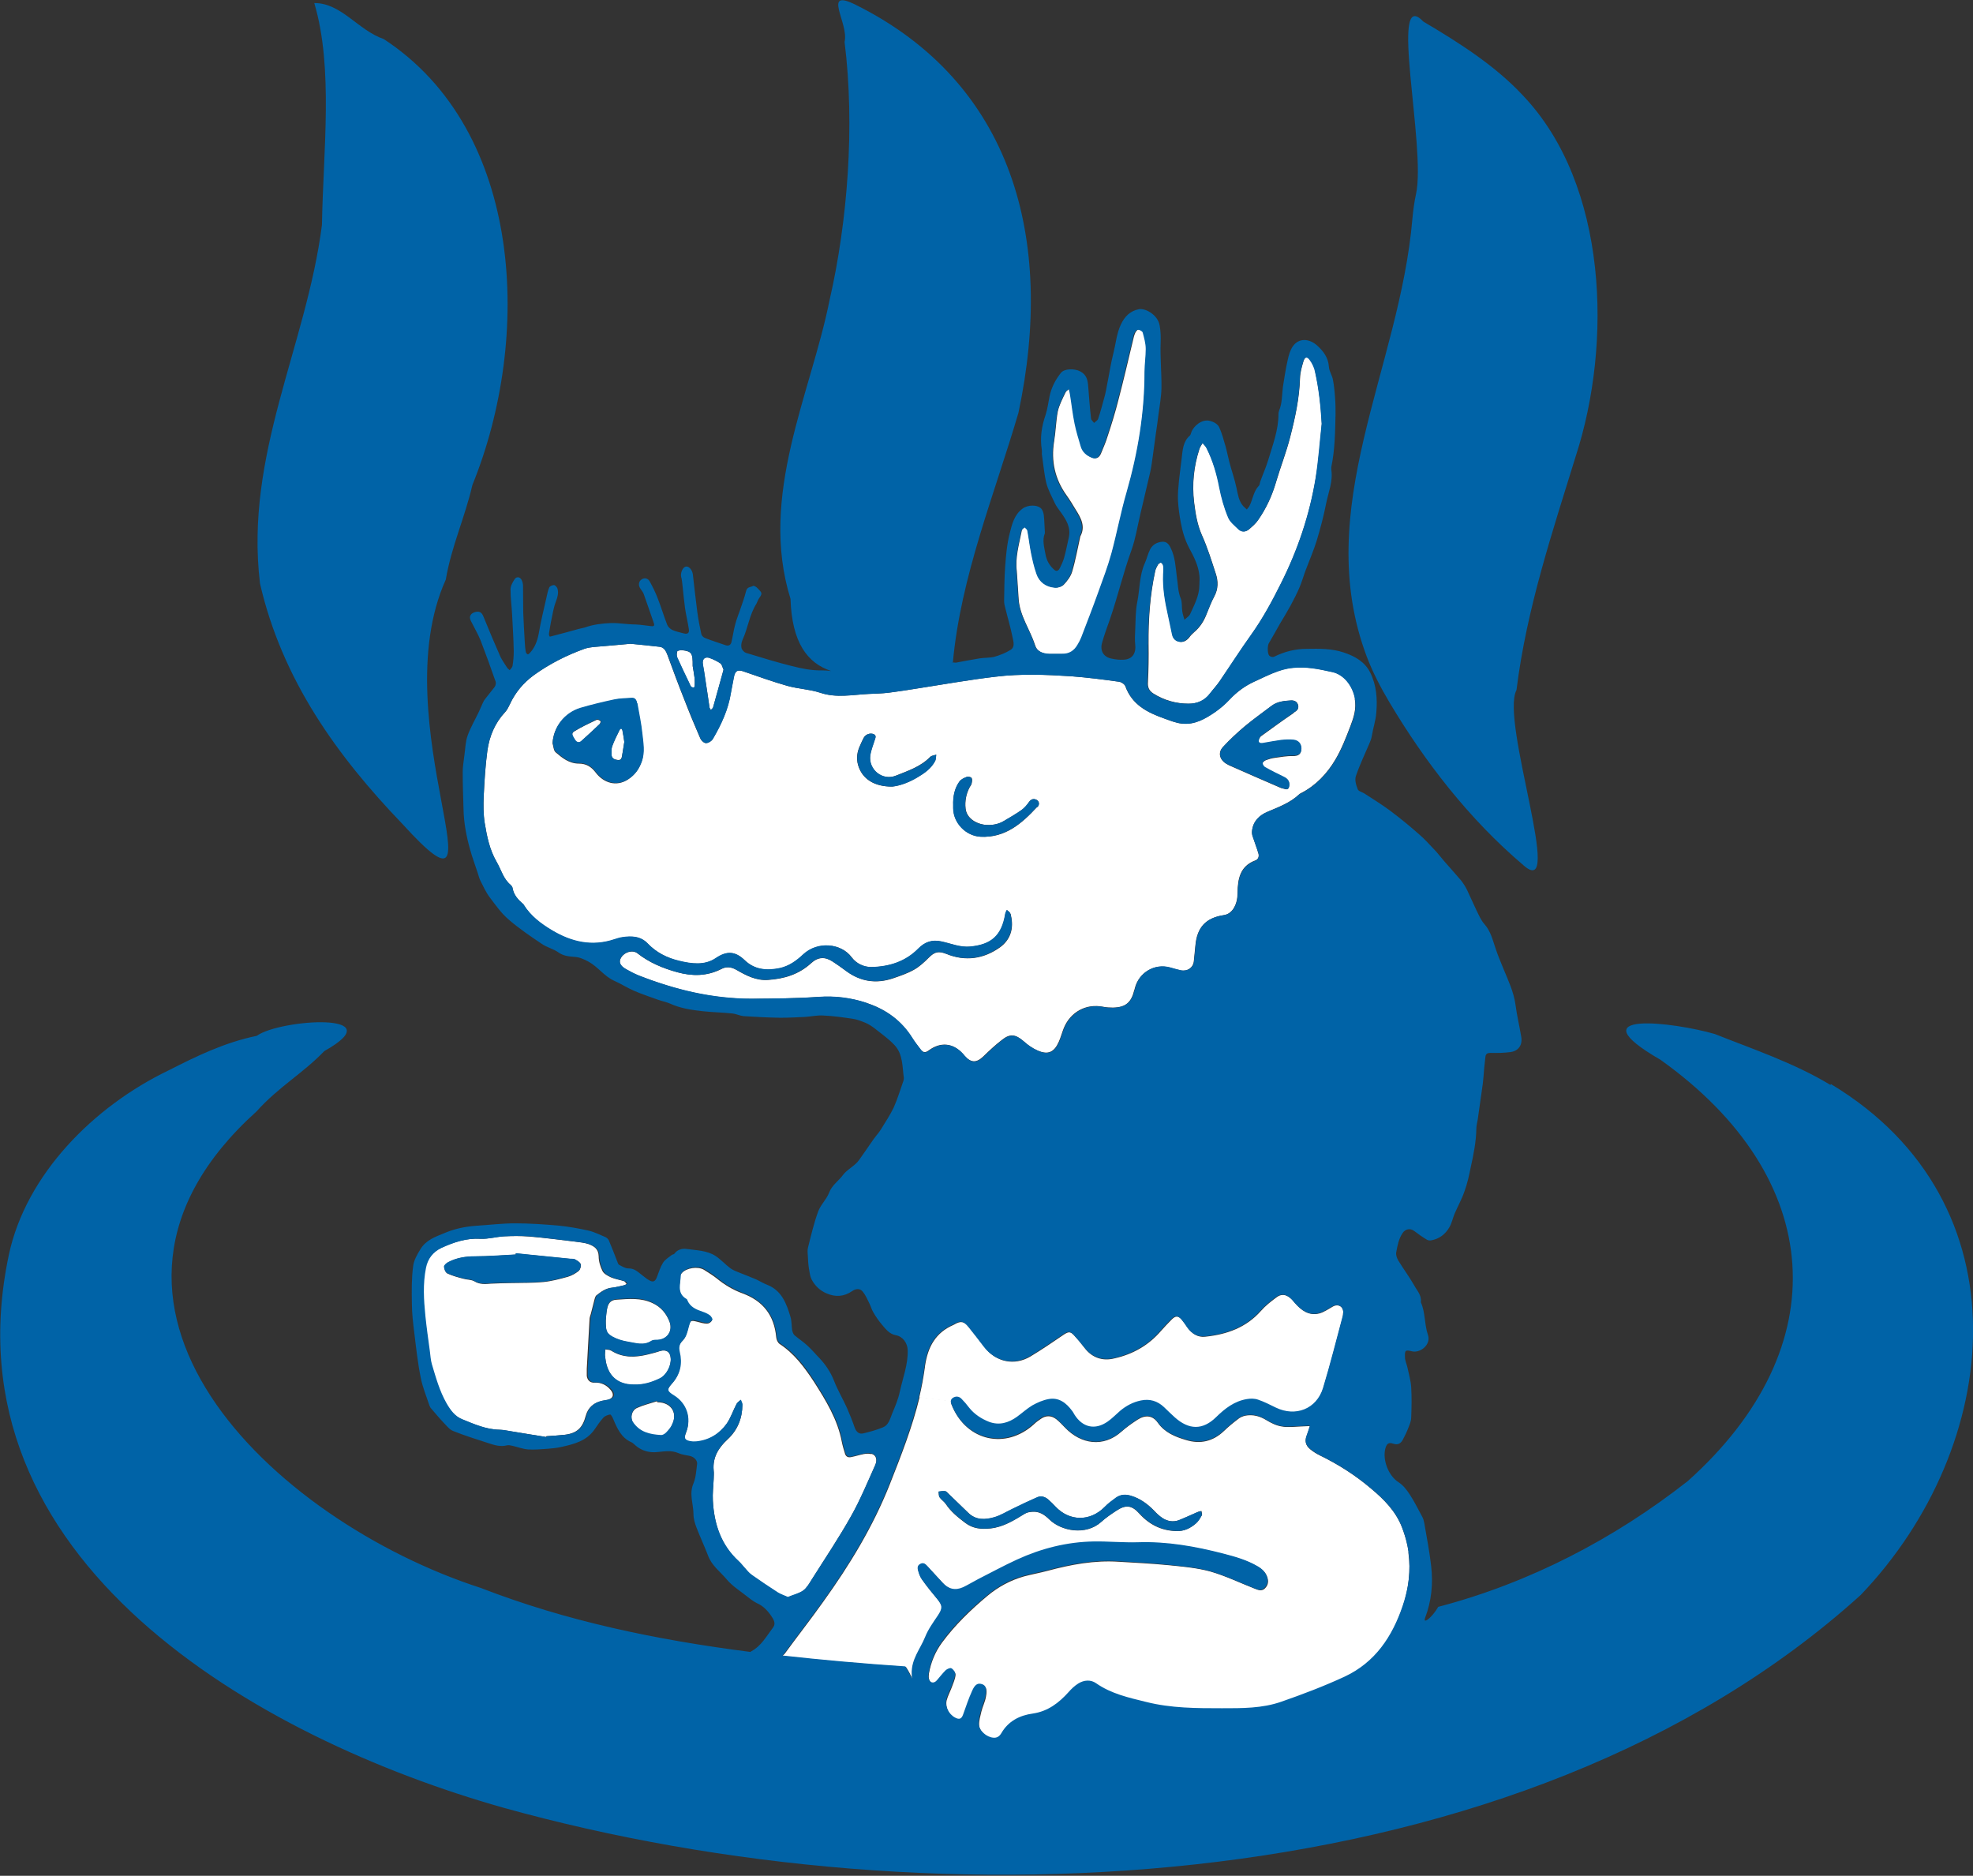
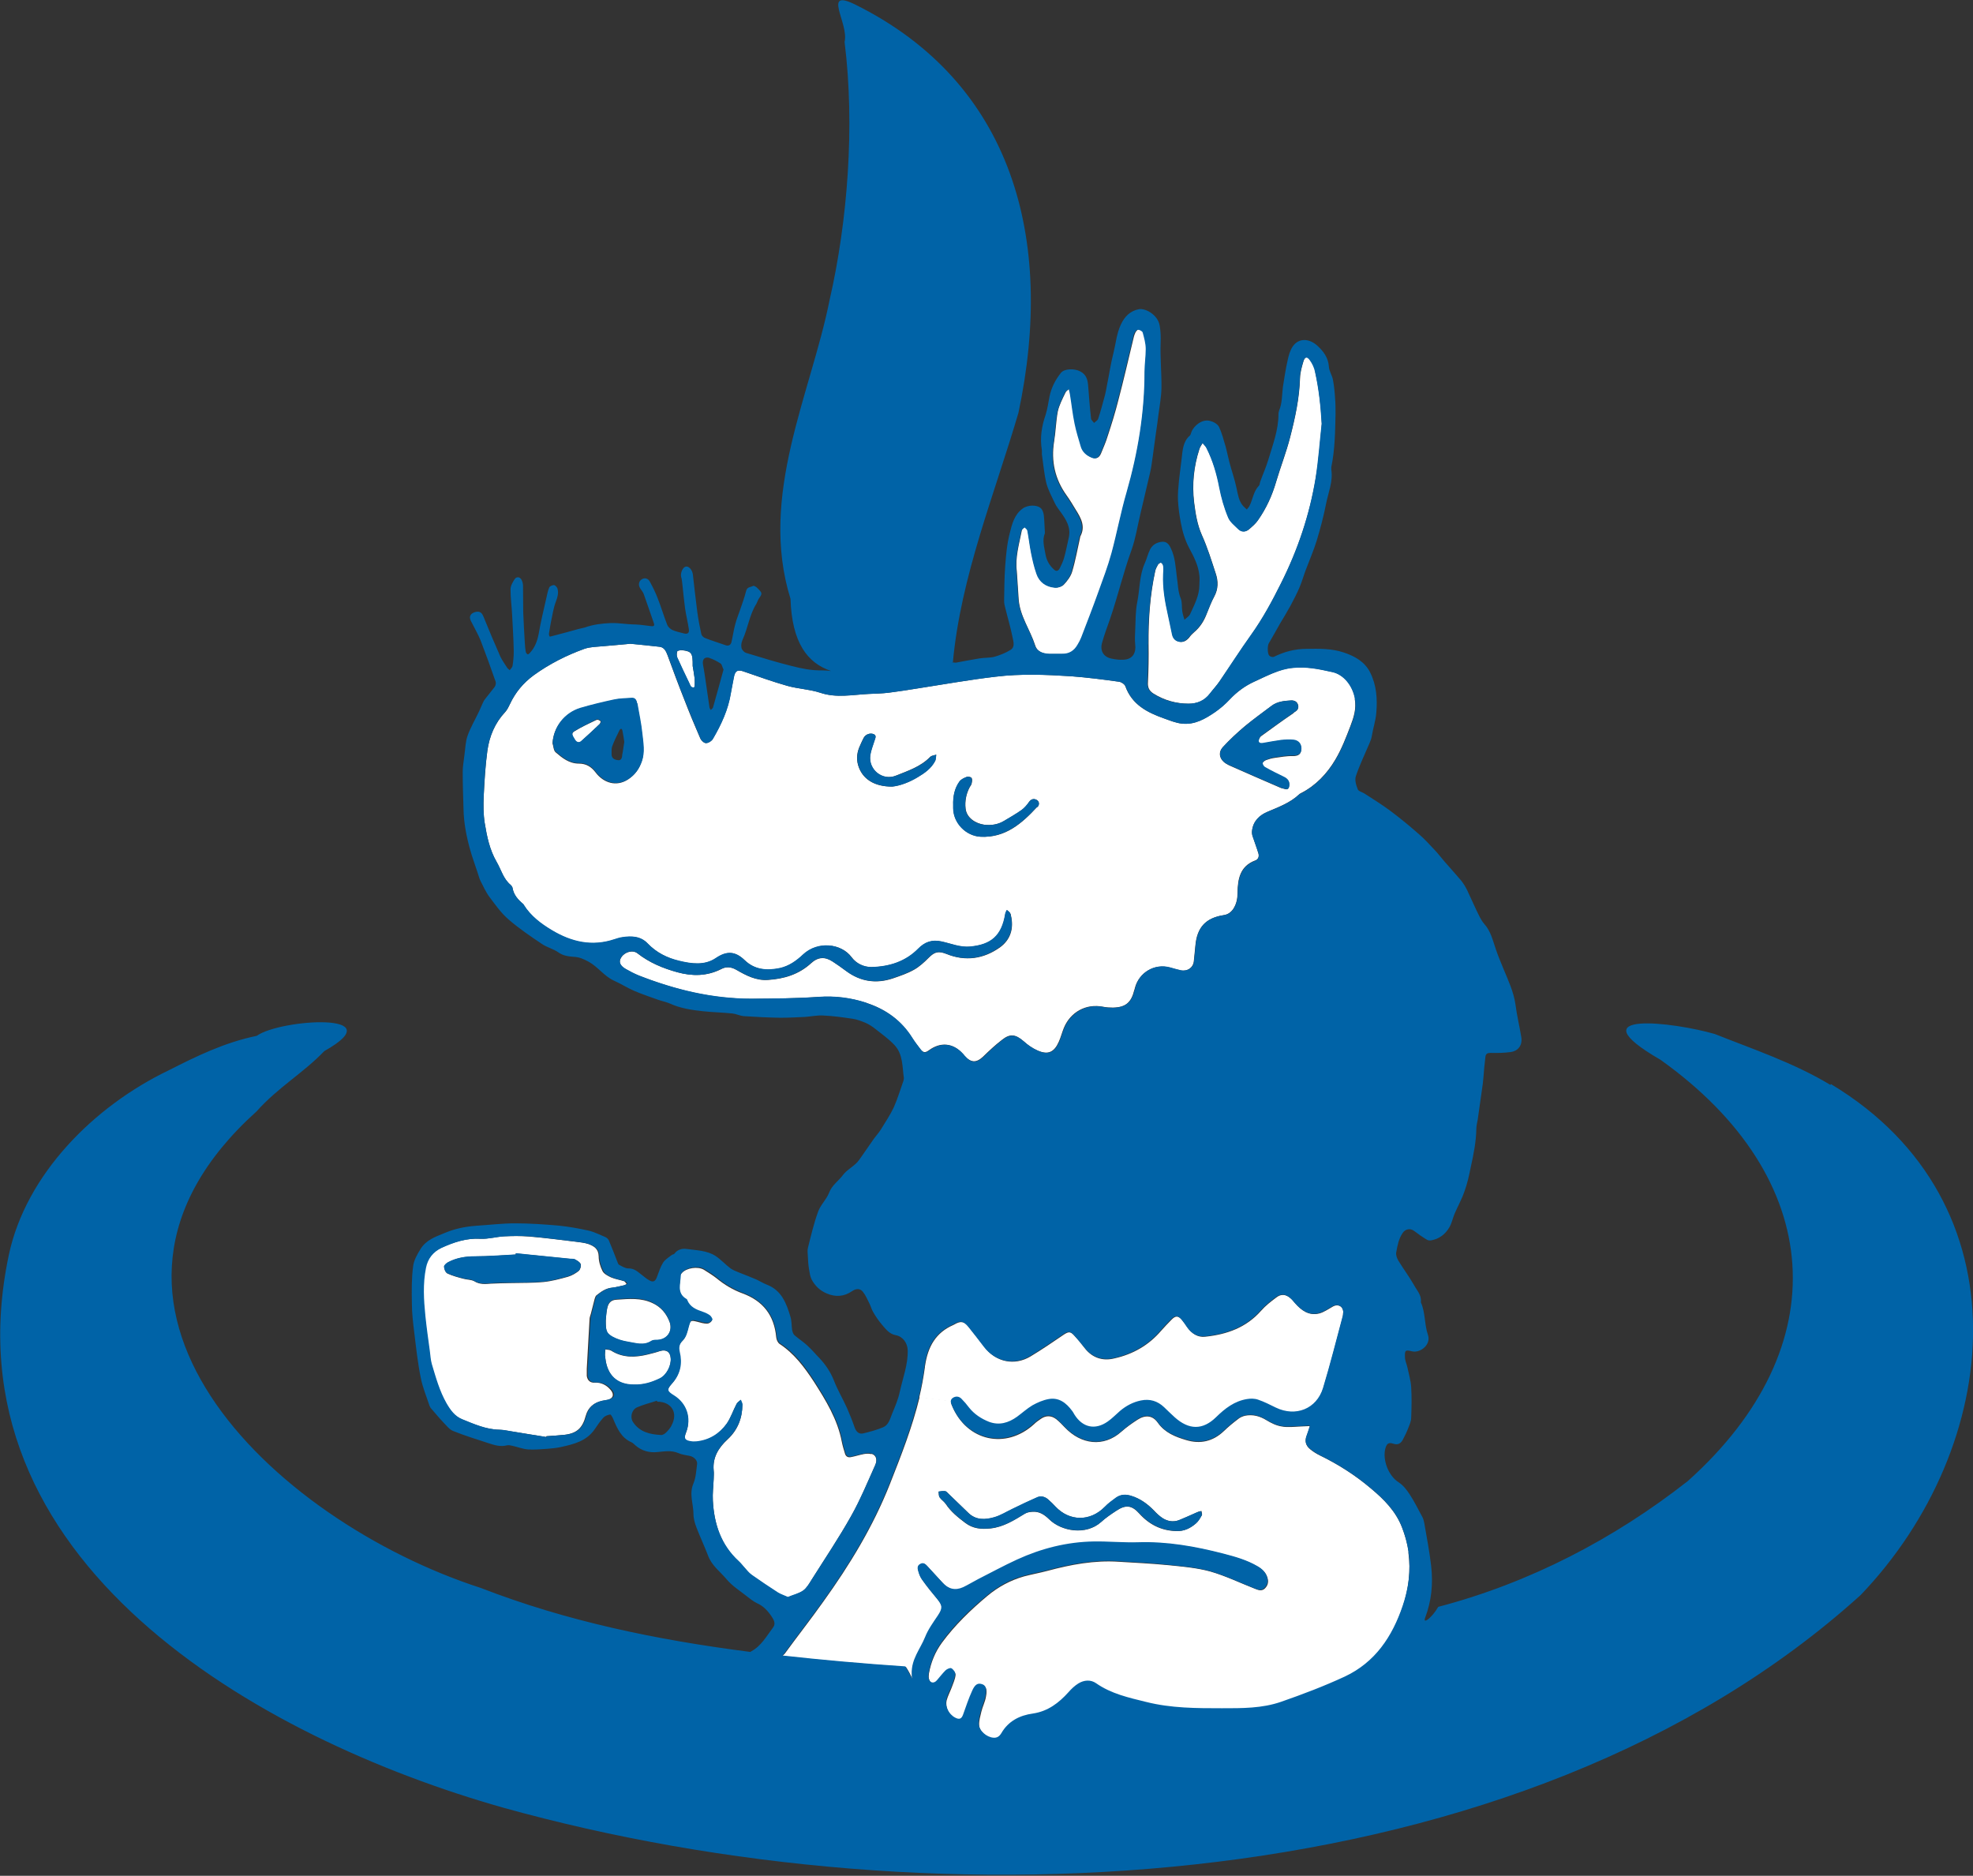
<svg xmlns="http://www.w3.org/2000/svg" width="142" height="135" viewBox="0 0 142 135" fill="none">
  <rect x="0" y="0" width="142" height="135" fill="#333333" stroke="none" />
  <g clip-path="url(#clip0_271_186)">
    <path d="M45.105 92.398C45.105 92.398 44.975 92.486 44.917 92.501C44.626 92.559 44.336 92.647 44.046 92.676C43.596 92.706 43.247 92.969 42.913 93.232C42.855 93.29 42.826 93.393 42.797 93.48C42.71 93.846 42.608 94.197 42.521 94.562C42.492 94.665 42.449 94.767 42.434 94.884C42.362 96.097 42.304 97.296 42.231 98.51C42.231 98.685 42.231 98.846 42.231 99.021C42.275 99.343 42.478 99.533 42.797 99.504C43.276 99.489 43.654 99.679 43.959 100.045C44.22 100.366 44.133 100.644 43.726 100.746C43.596 100.776 43.45 100.79 43.32 100.82C42.725 100.951 42.318 101.302 42.158 101.887C41.926 102.779 41.505 103.159 40.62 103.261C40.184 103.305 39.748 103.334 39.313 103.363C39.313 103.378 39.313 103.407 39.313 103.422C38.471 103.29 37.643 103.144 36.787 103.012C36.511 102.969 36.221 102.91 35.93 102.896C34.958 102.881 34.086 102.486 33.215 102.135C32.693 101.916 32.388 101.492 32.097 100.995C31.589 100.103 31.328 99.138 31.038 98.173C30.951 97.881 30.936 97.545 30.892 97.223C30.791 96.39 30.66 95.556 30.573 94.708C30.471 93.553 30.37 92.398 30.602 91.243C30.733 90.6 31.11 90.103 31.735 89.811C32.635 89.401 33.535 89.094 34.566 89.153C35.132 89.182 35.698 89.007 36.279 88.977C36.874 88.948 37.469 88.948 38.064 88.992C39.168 89.08 40.271 89.226 41.374 89.358C41.694 89.401 42.042 89.431 42.347 89.533C42.739 89.679 43.073 89.869 43.087 90.41C43.087 90.776 43.204 91.156 43.363 91.477C43.465 91.682 43.755 91.828 43.973 91.931C44.278 92.062 44.612 92.106 44.917 92.208C44.975 92.223 45.018 92.311 45.077 92.384L45.105 92.398ZM41.665 91.448C41.766 91.36 41.839 91.112 41.795 90.98C41.737 90.834 41.549 90.732 41.389 90.644C41.287 90.586 41.157 90.615 41.041 90.6C39.734 90.469 38.427 90.337 37.121 90.206C37.121 90.235 37.121 90.264 37.121 90.293C36.148 90.337 35.175 90.425 34.203 90.425C33.506 90.425 32.867 90.527 32.257 90.849C32.141 90.922 31.967 91.068 31.967 91.17C31.967 91.346 32.068 91.58 32.199 91.653C32.577 91.828 32.968 91.931 33.361 92.033C33.622 92.106 33.912 92.091 34.13 92.208C34.522 92.457 34.914 92.413 35.335 92.384C35.814 92.355 36.279 92.355 36.758 92.34C37.542 92.325 38.326 92.34 39.11 92.267C39.705 92.208 40.3 92.048 40.881 91.887C41.171 91.799 41.447 91.638 41.679 91.448H41.665Z" fill="white" />
-     <path d="M47.315 100.921C48.331 100.921 48.824 101.739 48.331 102.631C48.229 102.807 48.084 102.982 47.939 103.143C47.852 103.231 47.692 103.318 47.576 103.318C46.792 103.275 46.037 103.114 45.558 102.383C45.34 102.046 45.456 101.506 45.848 101.33C46.298 101.125 46.792 101.008 47.285 100.848L47.315 100.935V100.921Z" fill="white" />
    <path d="M48.272 97.748C48.33 98.289 47.967 98.99 47.473 99.224C46.922 99.502 46.341 99.678 45.601 99.663C44.439 99.663 43.713 99.005 43.568 97.762C43.568 97.689 43.539 97.616 43.539 97.543C43.539 97.397 43.554 97.265 43.568 97.119C43.713 97.148 43.873 97.134 43.989 97.207C44.817 97.733 45.717 97.704 46.617 97.485C46.907 97.412 47.212 97.338 47.502 97.236C47.953 97.105 48.243 97.295 48.272 97.748Z" fill="white" />
    <path d="M48.2 95.161C48.432 95.819 47.997 96.418 47.314 96.447C47.169 96.447 46.995 96.447 46.879 96.52C46.327 96.886 45.746 96.666 45.18 96.579C44.817 96.52 44.44 96.403 44.106 96.228C43.641 95.979 43.598 95.789 43.598 95.044C43.627 94.766 43.627 94.517 43.685 94.254C43.757 93.801 43.946 93.552 44.396 93.538C45.267 93.479 46.138 93.392 46.966 93.786C47.576 94.064 47.968 94.547 48.2 95.161Z" fill="white" />
    <path d="M62.732 104.634C63.052 104.721 63.168 105.058 62.979 105.467C62.427 106.695 61.919 107.952 61.251 109.122C60.38 110.672 59.379 112.163 58.42 113.683C58.246 113.976 58.057 114.297 57.796 114.487C57.477 114.707 57.085 114.809 56.693 114.955C56.431 114.838 56.185 114.765 55.981 114.634C55.343 114.224 54.718 113.8 54.094 113.362C53.905 113.23 53.76 113.025 53.6 112.85C53.455 112.704 53.325 112.514 53.165 112.382C51.887 111.198 51.394 109.692 51.307 108.011C51.278 107.499 51.336 106.987 51.365 106.476C51.365 106.256 51.394 106.037 51.365 105.832C51.278 104.897 51.713 104.195 52.366 103.596C53.092 102.923 53.426 102.075 53.426 101.11C53.426 100.993 53.339 100.876 53.295 100.759C53.194 100.847 53.063 100.935 53.005 101.052C52.758 101.52 52.599 102.046 52.294 102.485C51.771 103.216 51.045 103.669 50.131 103.771C50.014 103.771 49.884 103.786 49.782 103.771C49.274 103.713 49.187 103.566 49.376 103.099C49.768 102.09 49.405 101.037 48.49 100.467C47.968 100.145 47.953 100.043 48.359 99.575C48.94 98.917 49.071 98.157 48.882 97.324C48.795 96.987 48.853 96.754 49.129 96.49C49.347 96.271 49.448 95.876 49.535 95.54C49.681 95.028 49.681 94.999 50.203 95.131C50.421 95.189 50.653 95.262 50.886 95.262C51.016 95.262 51.176 95.16 51.234 95.043C51.263 94.984 51.147 94.794 51.06 94.721C50.915 94.604 50.726 94.517 50.537 94.444C50.073 94.297 49.637 94.107 49.419 93.61C49.419 93.581 49.39 93.552 49.376 93.522C48.65 93.099 48.969 92.411 48.969 91.812C48.969 91.754 49.027 91.666 49.071 91.622C49.405 91.242 50.232 91.125 50.668 91.388C50.987 91.593 51.307 91.783 51.597 92.017C52.149 92.47 52.758 92.835 53.441 93.084C54.907 93.625 55.72 94.648 55.865 96.242C55.88 96.417 55.981 96.637 56.112 96.724C57.172 97.426 57.898 98.406 58.58 99.444C59.437 100.789 60.279 102.148 60.584 103.756C60.642 104.049 60.729 104.341 60.816 104.619C60.874 104.824 61.034 104.911 61.237 104.868C61.556 104.809 61.861 104.707 62.166 104.648C62.34 104.619 62.529 104.604 62.703 104.648L62.732 104.634Z" fill="white" />
    <path d="M101.364 111.74C101.539 113.026 101.394 114.328 100.958 115.629C100.203 117.866 98.969 119.708 96.791 120.731C95.311 121.418 93.772 122.003 92.233 122.544C90.868 123.026 89.402 123.012 87.964 123.012C86.121 123.012 84.291 123.012 82.506 122.559C81.257 122.252 79.994 121.974 78.905 121.214C78.513 120.936 78.034 120.994 77.628 121.228C77.366 121.404 77.12 121.623 76.916 121.857C76.219 122.646 75.435 123.231 74.376 123.392C73.417 123.523 72.604 123.918 72.096 124.81C71.966 125.029 71.791 125.161 71.516 125.132C71.037 125.088 70.499 124.649 70.47 124.152C70.456 123.83 70.557 123.509 70.63 123.187C70.717 122.822 70.906 122.471 70.964 122.091C71.066 121.579 70.964 121.345 70.688 121.272C70.398 121.184 70.195 121.301 69.991 121.784C69.744 122.325 69.556 122.909 69.352 123.465C69.222 123.801 69.062 123.86 68.757 123.699C68.307 123.45 68.017 122.88 68.133 122.369C68.22 122.047 68.38 121.754 68.496 121.447C68.597 121.155 68.743 120.863 68.772 120.556C68.786 120.424 68.626 120.205 68.496 120.132C68.394 120.073 68.177 120.19 68.06 120.278C67.843 120.483 67.654 120.746 67.465 120.98C67.247 121.243 66.957 121.184 66.87 120.863C66.826 120.731 66.841 120.585 66.855 120.453C67.001 119.635 67.305 118.889 67.799 118.216C68.728 116.959 69.861 115.863 71.066 114.854C71.835 114.211 72.721 113.728 73.708 113.45C74.26 113.304 74.826 113.202 75.377 113.056C77.061 112.602 78.76 112.281 80.517 112.398C81.722 112.471 82.912 112.529 84.117 112.646C85.119 112.749 86.15 112.836 87.108 113.1C88.226 113.421 89.271 113.933 90.36 114.357C90.578 114.445 90.81 114.518 91.013 114.342C91.231 114.138 91.318 113.889 91.231 113.582C91.129 113.187 90.853 112.939 90.52 112.749C89.765 112.31 88.937 112.076 88.095 111.857C86.063 111.33 84.03 110.965 81.91 111.038C80.865 111.067 79.82 110.965 78.76 110.98C76.829 111.009 74.985 111.477 73.243 112.281C72.285 112.719 71.356 113.216 70.412 113.699C70.049 113.889 69.715 114.108 69.352 114.269C68.772 114.547 68.278 114.401 67.857 113.933C67.494 113.538 67.131 113.143 66.768 112.749C66.638 112.602 66.492 112.471 66.26 112.573C66.013 112.705 66.042 112.909 66.115 113.1C66.173 113.319 66.26 113.538 66.391 113.714C66.725 114.196 67.102 114.649 67.48 115.102C67.872 115.585 67.872 115.775 67.523 116.301C67.189 116.798 66.826 117.295 66.609 117.851C66.26 118.714 65.607 119.445 65.65 120.497C65.65 120.629 65.665 120.746 65.679 120.863C65.534 120.526 65.374 120.219 65.2 119.971C62.151 119.752 59.19 119.503 56.301 119.181C56.359 119.123 56.417 119.094 56.475 119.021C57.39 117.763 58.348 116.55 59.248 115.278C61.15 112.632 62.834 109.869 64.039 106.828C64.852 104.766 65.665 102.705 66.188 100.541L68.467 100.833C68.438 100.936 68.467 101.053 68.525 101.184C69.585 103.728 72.401 104.342 74.419 102.5C74.564 102.354 74.753 102.222 74.927 102.105C75.29 101.857 75.668 101.871 76.016 102.135C76.234 102.31 76.452 102.529 76.64 102.734C77.802 103.962 79.428 104.181 80.705 103.041C81.068 102.719 81.46 102.442 81.867 102.178C82.433 101.813 82.956 101.857 83.333 102.398C83.841 103.114 84.582 103.407 85.366 103.64C86.382 103.947 87.297 103.743 88.081 102.997C88.4 102.69 88.734 102.412 89.082 102.149C89.228 102.018 89.431 101.93 89.62 101.886C90.171 101.784 90.665 101.915 91.144 102.208C91.478 102.412 91.855 102.602 92.247 102.661C92.697 102.749 93.176 102.676 93.641 102.661C93.859 102.661 94.076 102.632 94.28 102.632C94.207 102.851 94.149 103.07 94.062 103.29C93.888 103.699 93.96 104.035 94.309 104.313C94.526 104.488 94.759 104.635 95.006 104.752C96.327 105.395 97.561 106.184 98.679 107.135C99.608 107.909 100.45 108.757 100.9 109.912C101.132 110.512 101.292 111.097 101.379 111.681L101.364 111.74ZM86.498 109.064C86.542 108.977 86.484 108.845 86.469 108.743C86.367 108.772 86.266 108.772 86.179 108.83C85.743 109.021 85.308 109.225 84.858 109.401C84.451 109.561 84.03 109.488 83.667 109.254C83.449 109.108 83.246 108.918 83.072 108.728C82.607 108.246 82.07 107.851 81.417 107.661C81.039 107.544 80.662 107.544 80.328 107.792C80.052 107.997 79.747 108.202 79.515 108.45C78.47 109.518 76.989 109.503 75.973 108.436C75.813 108.26 75.653 108.1 75.465 107.939C75.247 107.734 74.956 107.646 74.695 107.749C74.085 108.012 73.49 108.304 72.88 108.597C72.445 108.801 72.038 109.064 71.574 109.196C70.92 109.386 70.252 109.43 69.686 108.874L68.234 107.471C68.234 107.471 68.104 107.325 68.031 107.325C67.886 107.31 67.712 107.325 67.552 107.354C67.567 107.485 67.552 107.646 67.625 107.763C67.741 107.939 67.944 108.056 68.06 108.231C68.423 108.787 68.931 109.196 69.454 109.591C70.02 110.029 70.644 110.073 71.298 110C72.227 109.898 72.982 109.415 73.751 108.947C73.911 108.845 74.114 108.816 74.317 108.801C74.797 108.772 75.16 109.006 75.508 109.342C76.394 110.219 78.165 110.512 79.239 109.547C79.573 109.24 79.965 108.977 80.343 108.728C81.025 108.275 81.46 108.333 81.998 108.933C82.709 109.722 83.58 110.161 84.64 110.19C85.192 110.219 85.656 110 86.063 109.649C86.237 109.503 86.353 109.284 86.469 109.094L86.498 109.064Z" fill="white" />
    <path d="M96.662 94.504C96.662 94.591 96.662 94.679 96.648 94.752C96.183 96.492 95.748 98.232 95.225 99.957C94.76 101.477 93.251 102.062 91.828 101.375C91.392 101.17 90.986 100.951 90.536 100.805C90.289 100.717 89.999 100.717 89.737 100.761C88.837 100.907 88.155 101.433 87.501 102.062C86.529 103.012 85.542 102.983 84.525 102.077C84.264 101.857 84.017 101.594 83.77 101.346C83.291 100.892 82.74 100.732 82.101 100.878C81.535 100.995 81.041 101.243 80.606 101.623C80.301 101.872 80.025 102.179 79.705 102.398C78.82 103.027 77.92 102.822 77.325 101.887C77.266 101.799 77.208 101.697 77.15 101.609C76.744 101.039 76.207 100.629 75.481 100.761C75.074 100.834 74.668 101.009 74.305 101.214C73.913 101.433 73.564 101.77 73.201 102.033C72.577 102.471 71.924 102.676 71.183 102.398C70.632 102.179 70.138 101.872 69.761 101.39C69.586 101.17 69.398 100.936 69.194 100.732C69.02 100.556 68.788 100.527 68.585 100.673C68.498 100.732 68.454 100.79 68.439 100.863L66.16 100.571C66.334 99.855 66.465 99.124 66.567 98.392C66.567 98.363 66.567 98.305 66.581 98.275C66.784 96.93 67.336 95.907 68.628 95.352C68.628 95.352 68.643 95.337 68.657 95.337C69.151 95.044 69.383 95.088 69.732 95.512C70.109 95.98 70.472 96.463 70.85 96.945C71.662 98.027 73.013 98.319 74.174 97.618C75.002 97.121 75.786 96.58 76.584 96.039C76.903 95.834 77.049 95.819 77.31 96.112C77.586 96.404 77.833 96.711 78.065 97.018C78.617 97.735 79.371 97.969 80.199 97.764C81.52 97.471 82.667 96.828 83.567 95.775C83.814 95.498 84.075 95.22 84.337 94.957C84.612 94.679 84.816 94.694 85.062 94.986C85.208 95.162 85.338 95.352 85.454 95.527C85.774 95.98 86.209 96.273 86.761 96.2C88.285 96.039 89.679 95.556 90.754 94.343C91.073 93.977 91.45 93.685 91.842 93.392C92.205 93.1 92.554 93.144 92.902 93.451C93.018 93.553 93.106 93.67 93.207 93.787C93.657 94.314 94.209 94.708 94.935 94.533C95.283 94.445 95.603 94.211 95.922 94.036C96.299 93.817 96.677 94.021 96.677 94.445L96.662 94.504Z" fill="white" />
-     <path d="M51.858 47.763C51.96 47.821 51.989 48.011 52.076 48.201C51.829 49.093 51.582 49.999 51.321 50.92C51.292 50.979 51.219 51.038 51.161 51.096C51.132 51.023 51.06 50.964 51.06 50.877C50.958 50.175 50.856 49.488 50.74 48.786C50.697 48.45 50.639 48.128 50.581 47.806C50.523 47.441 50.711 47.236 51.074 47.353C51.35 47.456 51.626 47.587 51.858 47.748V47.763Z" fill="white" />
    <path d="M49.999 48.875C50.014 49.035 49.999 49.196 49.999 49.357C49.999 49.416 49.956 49.503 49.926 49.503C49.868 49.503 49.781 49.474 49.738 49.43C49.68 49.357 49.651 49.255 49.607 49.167C49.317 48.568 49.026 47.968 48.751 47.354C48.693 47.208 48.693 47.018 48.751 46.872C48.765 46.813 48.983 46.784 49.114 46.799C49.781 46.886 49.868 47.003 49.854 47.939C49.883 48.129 49.956 48.495 49.999 48.86V48.875Z" fill="white" />
-     <path d="M44.804 52.603C44.862 52.866 44.891 53.129 44.934 53.392C44.876 53.714 44.833 54.05 44.775 54.372C44.745 54.518 44.717 54.723 44.47 54.694C44.223 54.664 44.02 54.591 44.005 54.299C44.005 54.094 43.991 53.89 44.063 53.7C44.208 53.305 44.397 52.925 44.586 52.545C44.673 52.369 44.76 52.413 44.804 52.574V52.603Z" fill="white" />
    <path d="M43.234 51.901C43.234 51.901 43.205 52.062 43.147 52.12C42.712 52.53 42.262 52.954 41.812 53.363C41.637 53.509 41.463 53.407 41.362 53.232C41.26 53.056 41.042 52.808 41.318 52.647C41.826 52.325 42.378 52.077 42.929 51.813C42.944 51.813 42.973 51.813 43.031 51.799C43.089 51.828 43.191 51.857 43.234 51.93V51.901Z" fill="white" />
    <path d="M97.502 50.292C97.633 50.994 97.43 51.623 97.197 52.236C96.878 53.07 96.558 53.903 96.108 54.663C95.513 55.672 94.7 56.535 93.64 57.076C93.597 57.105 93.539 57.12 93.51 57.163C92.856 57.777 92.043 58.07 91.23 58.421C90.635 58.669 90.185 59.108 90.112 59.795C90.098 59.927 90.112 60.087 90.171 60.234C90.301 60.628 90.446 61.008 90.562 61.403C90.635 61.637 90.562 61.856 90.33 61.929C89.241 62.339 89.082 63.26 89.067 64.239C89.067 64.663 88.995 65.043 88.762 65.409C88.588 65.658 88.37 65.818 88.065 65.862C86.773 66.067 86.149 66.739 86.033 68.055C86.004 68.45 85.946 68.816 85.917 69.21C85.859 69.649 85.452 69.927 84.973 69.839C84.712 69.78 84.465 69.707 84.204 69.634C83.1 69.327 81.968 69.985 81.677 71.111C81.677 71.155 81.648 71.213 81.634 71.257C81.416 72.149 81.01 72.5 80.095 72.514C79.863 72.514 79.616 72.5 79.398 72.456C78.179 72.207 77.046 72.821 76.567 73.976C76.436 74.298 76.349 74.649 76.204 74.97C75.87 75.731 75.42 75.935 74.665 75.599C74.302 75.438 73.969 75.204 73.664 74.927C73.083 74.43 72.691 74.371 72.11 74.839C71.631 75.204 71.195 75.614 70.76 76.038C70.266 76.505 69.874 76.491 69.424 75.979C69.381 75.921 69.337 75.877 69.279 75.818C68.582 75.058 67.697 74.97 66.855 75.585C66.579 75.789 66.434 75.76 66.23 75.497C66.027 75.234 65.824 74.97 65.65 74.693C64.866 73.435 63.733 72.631 62.354 72.178C61.236 71.812 60.089 71.666 58.899 71.754C57.316 71.856 55.705 71.871 54.108 71.886C53.672 71.886 53.251 71.886 52.83 71.842C50.478 71.696 48.199 71.082 45.992 70.219C45.658 70.087 45.354 69.927 45.049 69.751C44.613 69.503 44.497 69.225 44.715 68.903C44.962 68.508 45.542 68.348 45.876 68.611C46.733 69.283 47.72 69.693 48.751 69.97C49.811 70.263 50.87 70.263 51.901 69.751C52.264 69.546 52.627 69.59 52.99 69.795C53.687 70.204 54.413 70.585 55.269 70.526C56.431 70.453 57.505 70.131 58.391 69.312C58.87 68.874 59.378 68.845 59.915 69.196C60.249 69.415 60.583 69.649 60.917 69.897C61.948 70.658 63.08 70.818 64.285 70.409C64.793 70.234 65.316 70.058 65.78 69.795C66.172 69.576 66.521 69.254 66.84 68.932C67.276 68.494 67.552 68.435 68.118 68.655C69.482 69.21 70.789 69.02 71.965 68.187C72.72 67.646 72.981 66.827 72.763 65.906C72.763 65.833 72.734 65.76 72.691 65.701C72.633 65.614 72.546 65.57 72.473 65.497C72.444 65.585 72.371 65.672 72.357 65.775C72.11 67.368 71.341 67.982 69.86 68.128C69.12 68.216 68.466 67.909 67.769 67.763C67.087 67.617 66.579 67.792 66.1 68.275C65.185 69.21 64.009 69.576 62.732 69.605C62.151 69.605 61.628 69.342 61.294 68.889C60.554 67.894 58.87 67.719 57.81 68.698C57.331 69.152 56.808 69.532 56.14 69.678C55.211 69.883 54.326 69.81 53.6 69.108C52.932 68.465 52.322 68.421 51.524 68.962C50.725 69.503 49.782 69.371 48.882 69.166C48.025 68.947 47.255 68.567 46.617 67.909C46.108 67.383 45.455 67.353 44.773 67.47C44.599 67.5 44.41 67.558 44.221 67.617C42.61 68.158 41.129 67.807 39.735 66.973C38.937 66.505 38.196 65.95 37.703 65.146C37.688 65.117 37.674 65.087 37.645 65.058C37.282 64.751 36.977 64.415 36.89 63.918C36.875 63.83 36.817 63.757 36.759 63.699C36.222 63.26 36.077 62.602 35.743 62.032C35.235 61.155 35.046 60.204 34.886 59.239C34.785 58.596 34.785 57.938 34.814 57.295C34.872 56.213 34.93 55.131 35.075 54.049C35.22 52.997 35.612 52.047 36.352 51.257C36.498 51.096 36.599 50.892 36.701 50.672C37.093 49.839 37.659 49.152 38.414 48.596C39.546 47.777 40.766 47.163 42.058 46.696C42.479 46.549 42.958 46.549 43.408 46.505C44.047 46.447 44.715 46.403 45.368 46.33C46.065 46.403 46.791 46.462 47.488 46.549C47.807 46.593 47.938 46.871 48.039 47.149C48.431 48.216 48.823 49.283 49.244 50.336C49.607 51.286 49.999 52.222 50.406 53.158C50.478 53.304 50.682 53.494 50.812 53.479C50.987 53.479 51.219 53.333 51.306 53.172C51.901 52.149 52.409 51.067 52.598 49.868C52.656 49.503 52.743 49.152 52.801 48.801C52.888 48.26 53.077 48.158 53.585 48.348C54.602 48.699 55.618 49.064 56.649 49.356C57.432 49.576 58.26 49.605 59.029 49.853C60.191 50.248 61.338 50 62.514 49.941C62.993 49.927 63.472 49.912 63.951 49.853C64.648 49.766 65.33 49.649 66.027 49.547C67.915 49.254 69.787 48.918 71.66 48.699C73.46 48.479 75.275 48.552 77.09 48.669C78.251 48.757 79.398 48.903 80.545 49.064C80.719 49.093 80.952 49.254 80.995 49.4C81.474 50.716 82.563 51.272 83.754 51.696C84.175 51.842 84.61 52.032 85.06 52.076C85.975 52.178 86.73 51.739 87.456 51.242C87.833 50.979 88.196 50.672 88.501 50.336C89.024 49.795 89.604 49.356 90.287 49.049C90.838 48.801 91.404 48.508 91.985 48.304C92.334 48.172 92.697 48.084 93.074 48.055C93.524 48.026 93.989 48.026 94.439 48.084C94.932 48.143 95.426 48.26 95.905 48.362C96.718 48.538 97.357 49.342 97.531 50.292H97.502ZM93.118 51.286C93.321 51.155 93.481 51.052 93.437 50.775C93.379 50.482 93.147 50.409 92.929 50.409C92.435 50.438 91.927 50.482 91.506 50.804C90.867 51.286 90.214 51.754 89.59 52.266C89.038 52.734 88.501 53.231 88.007 53.772C87.688 54.123 87.746 54.532 88.065 54.824C88.167 54.927 88.312 55 88.443 55.073C89.691 55.628 90.94 56.169 92.189 56.71C92.276 56.739 92.377 56.754 92.464 56.783C92.668 56.856 92.755 56.754 92.784 56.564C92.827 56.228 92.653 56.038 92.377 55.921C91.927 55.701 91.477 55.482 91.042 55.234C90.94 55.19 90.838 55.029 90.867 54.941C90.867 54.853 91.013 54.751 91.114 54.707C91.317 54.634 91.521 54.576 91.724 54.547C92.159 54.488 92.609 54.4 93.045 54.415C93.437 54.415 93.64 54.298 93.655 53.903C93.655 53.567 93.452 53.304 93.089 53.275C92.798 53.245 92.493 53.26 92.203 53.289C91.767 53.333 91.317 53.435 90.882 53.508C90.606 53.538 90.519 53.421 90.621 53.187C90.65 53.099 90.708 53.026 90.766 52.982C91.535 52.427 92.305 51.856 93.089 51.33L93.118 51.286ZM74.665 58.084C74.811 57.938 74.825 57.69 74.622 57.573C74.433 57.47 74.23 57.485 74.07 57.704C73.925 57.924 73.736 58.158 73.518 58.304C73.112 58.581 72.691 58.83 72.27 59.079C71.834 59.342 71.341 59.415 70.847 59.356C70.237 59.269 69.57 58.874 69.497 58.187C69.439 57.646 69.54 57.12 69.802 56.637C69.86 56.549 69.918 56.476 69.933 56.389C69.962 56.257 69.991 56.096 69.933 55.994C69.903 55.921 69.686 55.877 69.599 55.906C69.395 55.979 69.178 56.081 69.061 56.242C68.698 56.754 68.582 57.339 68.611 57.953V58.172C68.626 59.239 69.511 60.16 70.586 60.219C72.357 60.307 73.547 59.269 74.651 58.07L74.665 58.084ZM67.29 54.795C67.363 54.663 67.348 54.473 67.377 54.312C67.232 54.371 67.043 54.371 66.942 54.473C66.259 55.175 65.359 55.468 64.488 55.818C63.516 56.228 62.485 55.394 62.63 54.356C62.688 53.962 62.848 53.596 62.964 53.216C63.022 53.07 63.066 52.924 62.877 52.836C62.615 52.734 62.282 52.85 62.151 53.114C62.064 53.289 61.977 53.465 61.904 53.64C61.686 54.093 61.614 54.576 61.759 55.073C62.049 56.052 62.906 56.623 64.212 56.608C64.779 56.549 65.432 56.301 66.042 55.935C66.535 55.643 67.014 55.307 67.29 54.78V54.795ZM46.181 54.795C46.399 54.152 46.283 53.494 46.21 52.85C46.123 52.105 45.978 51.374 45.847 50.643C45.818 50.424 45.717 50.234 45.441 50.248C45.02 50.277 44.584 50.277 44.178 50.38C43.365 50.555 42.552 50.745 41.768 50.979C40.606 51.33 39.837 52.339 39.764 53.494C39.837 53.713 39.837 54.005 39.982 54.137C40.461 54.546 40.955 54.956 41.666 54.956C42.174 54.956 42.552 55.175 42.871 55.599C43.423 56.33 44.352 56.666 45.223 56.081C45.702 55.76 46.007 55.336 46.181 54.795Z" fill="white" />
    <path d="M94.657 26.755C94.933 27.983 95.064 29.226 95.136 30.497C95.006 31.799 94.919 33.1 94.701 34.386C94.265 37.047 93.409 39.577 92.204 41.974C91.565 43.261 90.883 44.518 90.055 45.688C89.271 46.784 88.545 47.924 87.776 49.035C87.573 49.328 87.326 49.591 87.108 49.898C86.716 50.424 86.179 50.644 85.555 50.644C84.654 50.644 83.783 50.395 83.014 49.913C82.695 49.708 82.593 49.459 82.622 49.079C82.665 48.188 82.68 47.281 82.665 46.375C82.651 44.606 82.767 42.837 83.145 41.097C83.174 40.936 83.275 40.775 83.348 40.629C83.391 40.571 83.507 40.483 83.566 40.498C83.638 40.512 83.711 40.629 83.725 40.717C83.754 40.922 83.754 41.126 83.74 41.331C83.696 42.34 83.871 43.319 84.088 44.284C84.19 44.737 84.291 45.205 84.379 45.658C84.437 45.936 84.596 46.126 84.887 46.185C85.177 46.243 85.395 46.111 85.584 45.892C85.685 45.746 85.816 45.614 85.947 45.498C86.368 45.147 86.658 44.693 86.847 44.182C87.021 43.758 87.18 43.319 87.398 42.924C87.689 42.383 87.689 41.828 87.5 41.272C87.195 40.337 86.905 39.401 86.498 38.495C86.164 37.734 86.048 36.959 85.947 36.17C85.787 34.854 85.918 33.582 86.324 32.325C86.368 32.179 86.469 32.033 86.556 31.886C86.658 32.018 86.789 32.12 86.847 32.252C87.297 33.144 87.587 34.094 87.776 35.074C87.906 35.804 88.124 36.535 88.4 37.223C88.531 37.559 88.879 37.822 89.155 38.085C89.373 38.304 89.663 38.29 89.91 38.085C90.142 37.881 90.389 37.676 90.549 37.427C91.144 36.579 91.565 35.658 91.855 34.65C92.175 33.582 92.581 32.544 92.857 31.462C93.22 30.059 93.525 28.641 93.568 27.193C93.583 26.784 93.699 26.389 93.815 25.995C93.917 25.673 94.091 25.629 94.294 25.892C94.469 26.141 94.614 26.433 94.672 26.726L94.657 26.755Z" fill="white" />
    <path d="M82.49 25.146C82.504 25.687 82.403 26.242 82.403 26.783C82.403 29.736 81.924 32.616 81.111 35.453C80.69 36.9 80.414 38.391 80.022 39.839C79.761 40.789 79.412 41.71 79.078 42.631C78.686 43.727 78.265 44.809 77.844 45.906C77.786 46.081 77.684 46.257 77.597 46.432C77.351 46.871 76.988 47.105 76.465 47.075C76.16 47.075 75.841 47.075 75.536 47.075C75.086 47.061 74.65 46.915 74.505 46.447C74.142 45.321 73.402 44.342 73.315 43.114C73.271 42.441 73.228 41.783 73.184 41.125C73.053 40.102 73.358 39.137 73.547 38.157C73.561 38.07 73.677 38.011 73.75 37.938C73.837 38.026 73.953 38.084 73.968 38.187C74.07 38.713 74.113 39.239 74.229 39.766C74.331 40.277 74.447 40.789 74.621 41.286C74.825 41.885 75.304 42.222 75.928 42.28C76.131 42.309 76.421 42.222 76.567 42.075C76.813 41.812 77.06 41.491 77.162 41.154C77.409 40.336 77.554 39.488 77.743 38.654C77.743 38.654 77.743 38.64 77.743 38.625C78.149 37.894 77.801 37.28 77.423 36.681C77.22 36.344 77.002 35.979 76.77 35.657C75.928 34.488 75.638 33.187 75.87 31.754C75.986 31.052 76 30.321 76.131 29.619C76.233 29.151 76.465 28.713 76.683 28.26C76.726 28.143 76.857 28.07 76.959 27.982C76.988 28.113 77.031 28.23 77.046 28.347C77.147 29.049 77.234 29.78 77.38 30.467C77.496 31.038 77.67 31.593 77.83 32.149C77.946 32.543 78.236 32.792 78.614 32.938C78.889 33.04 79.107 32.953 79.238 32.646C79.412 32.222 79.601 31.798 79.731 31.359C80.007 30.526 80.269 29.678 80.487 28.815C80.864 27.383 81.198 25.935 81.546 24.488C81.59 24.312 81.619 24.151 81.692 23.991C81.735 23.874 81.851 23.713 81.953 23.713C82.069 23.713 82.272 23.815 82.287 23.918C82.388 24.298 82.504 24.707 82.504 25.102L82.49 25.146Z" fill="white" />
    <path d="M131.748 78.086C129.121 76.492 126.057 75.469 123.415 74.416C120.497 73.568 113.267 72.662 119.51 76.273C131.4 84.752 132.271 96.931 121.47 106.594C116.214 110.717 110.146 113.904 103.511 115.644C103.061 116.434 102.379 116.931 102.567 116.434C103.032 115.22 103.148 113.978 103.003 112.706C102.887 111.668 102.683 110.644 102.509 109.621C102.48 109.46 102.437 109.299 102.364 109.168C102.074 108.627 101.798 108.071 101.464 107.559C101.246 107.223 100.985 106.887 100.665 106.682C99.925 106.214 99.49 105.059 99.707 104.241C99.809 103.89 99.94 103.787 100.288 103.904C100.607 104.007 100.811 103.89 100.956 103.627C101.116 103.334 101.261 103.027 101.377 102.72C101.464 102.501 101.566 102.252 101.566 102.018C101.595 101.287 101.609 100.556 101.566 99.84C101.537 99.358 101.391 98.875 101.29 98.393C101.232 98.144 101.116 97.91 101.116 97.662C101.101 97.179 101.145 97.135 101.624 97.252C102.219 97.399 103.017 96.77 102.771 96.068C102.509 95.308 102.596 94.475 102.262 93.729C102.262 93.729 102.262 93.714 102.262 93.7C102.321 93.203 101.972 92.866 101.769 92.486C101.42 91.872 100.999 91.317 100.636 90.717C100.535 90.542 100.448 90.293 100.491 90.118C100.578 89.635 100.665 89.153 100.956 88.729C101.145 88.451 101.493 88.378 101.769 88.583C102.059 88.802 102.364 89.021 102.683 89.212C102.771 89.27 102.887 89.285 102.988 89.27C103.584 89.168 104.019 88.831 104.309 88.334C104.484 88.042 104.556 87.676 104.687 87.355C104.919 86.814 105.21 86.302 105.398 85.747C105.602 85.191 105.732 84.606 105.848 84.021C106.052 83.1 106.24 82.179 106.255 81.214C106.255 80.995 106.327 80.776 106.357 80.556C106.473 79.709 106.603 78.846 106.719 77.998C106.763 77.618 106.792 77.238 106.821 76.858C106.85 76.594 106.879 76.331 106.908 76.054C106.937 75.834 107.053 75.776 107.286 75.776C107.765 75.79 108.244 75.776 108.708 75.717C109.275 75.644 109.579 75.22 109.492 74.65C109.362 73.861 109.173 73.086 109.071 72.296C108.941 71.375 108.549 70.556 108.2 69.709C108.012 69.241 107.808 68.773 107.649 68.29C107.431 67.662 107.3 67.033 106.836 66.507C106.589 66.229 106.429 65.849 106.255 65.498C106.023 65.016 105.819 64.533 105.587 64.051C105.471 63.817 105.326 63.583 105.166 63.378C104.774 62.91 104.368 62.472 103.976 62.019C103.743 61.755 103.54 61.477 103.308 61.229C102.916 60.82 102.538 60.381 102.103 60.016C101.42 59.416 100.724 58.846 99.998 58.305C99.417 57.881 98.807 57.501 98.197 57.106C98.038 57.004 97.762 56.945 97.718 56.799C97.602 56.507 97.486 56.127 97.588 55.849C97.864 55.03 98.241 54.255 98.575 53.466C98.647 53.305 98.706 53.13 98.735 52.954C98.822 52.399 99.01 51.872 99.054 51.302C99.141 50.279 99.069 49.314 98.618 48.407C98.227 47.618 97.501 47.223 96.717 46.96C95.846 46.668 94.96 46.682 94.045 46.697C93.203 46.697 92.434 46.901 91.693 47.267C91.606 47.311 91.432 47.267 91.359 47.194C91.214 47.062 91.214 46.477 91.316 46.302C91.592 45.834 91.853 45.366 92.114 44.899C92.376 44.46 92.637 44.036 92.884 43.583C93.116 43.144 93.348 42.706 93.537 42.252C93.711 41.843 93.828 41.404 93.987 40.995C94.249 40.293 94.553 39.606 94.771 38.89C95.032 38.027 95.265 37.15 95.439 36.258C95.599 35.44 95.947 34.665 95.817 33.802C95.817 33.744 95.817 33.67 95.817 33.612C96.078 32.355 96.092 31.083 96.121 29.796C96.121 29.431 96.121 29.065 96.092 28.714C96.063 28.247 96.02 27.779 95.933 27.326C95.875 27.004 95.657 26.712 95.642 26.39C95.599 25.732 95.236 25.264 94.8 24.869C94.249 24.372 93.494 24.285 93.044 24.928C92.855 25.206 92.753 25.556 92.681 25.893C92.535 26.536 92.434 27.194 92.332 27.852C92.26 28.422 92.289 29.007 92.056 29.562C92.027 29.635 92.013 29.723 92.013 29.811C92.013 30.951 91.606 32.004 91.287 33.071C91.127 33.612 90.895 34.124 90.706 34.65C90.663 34.752 90.677 34.884 90.605 34.957C90.213 35.366 90.169 35.922 89.937 36.39C89.893 36.492 89.806 36.565 89.734 36.668C89.646 36.58 89.559 36.507 89.472 36.419C89.153 36.054 89.095 35.586 88.993 35.118C88.862 34.489 88.645 33.89 88.485 33.276C88.383 32.896 88.311 32.501 88.209 32.135C88.064 31.653 87.948 31.171 87.73 30.717C87.628 30.513 87.338 30.352 87.091 30.293C86.51 30.133 85.901 30.659 85.741 31.112C85.712 31.185 85.698 31.288 85.639 31.346C85.131 31.785 85.117 32.413 85.044 33.013C84.986 33.524 84.913 34.036 84.855 34.562C84.812 35.059 84.754 35.542 84.783 36.039C84.812 36.565 84.885 37.092 84.986 37.618C85.102 38.246 85.276 38.846 85.581 39.431C85.915 40.045 86.249 40.688 86.322 41.419C86.351 41.638 86.322 41.858 86.322 42.092C86.322 42.866 85.959 43.524 85.654 44.197C85.581 44.358 85.378 44.475 85.247 44.606C85.189 44.401 85.117 44.197 85.088 43.977C85.044 43.685 85.088 43.349 84.986 43.086C84.768 42.574 84.783 42.033 84.696 41.492C84.609 40.805 84.58 40.089 84.26 39.445C84.129 39.168 83.97 38.963 83.636 38.992C83.273 39.021 82.954 39.197 82.779 39.533C82.62 39.84 82.547 40.191 82.402 40.513C81.995 41.404 82.039 42.399 81.85 43.334C81.72 43.977 81.734 44.635 81.705 45.293C81.691 45.659 81.662 46.039 81.705 46.419C81.763 46.945 81.56 47.355 81.052 47.457C80.703 47.516 80.326 47.472 79.992 47.399C79.426 47.282 79.164 46.843 79.31 46.288C79.469 45.703 79.687 45.133 79.89 44.548C80.457 42.896 80.849 41.2 81.444 39.562C81.734 38.744 81.865 37.866 82.068 37.019C82.3 36.01 82.547 35.001 82.779 33.992C82.867 33.612 82.91 33.217 82.968 32.823C83.055 32.252 83.113 31.682 83.2 31.127C83.258 30.732 83.317 30.352 83.36 29.957C83.447 29.285 83.578 28.597 83.592 27.925C83.607 26.828 83.491 25.717 83.534 24.635C83.549 24.212 83.534 23.817 83.462 23.422C83.331 22.662 82.445 22.165 81.966 22.252C81.328 22.384 80.936 22.779 80.66 23.378C80.369 24.007 80.311 24.694 80.152 25.337C79.948 26.127 79.832 26.931 79.672 27.72C79.629 27.954 79.585 28.203 79.527 28.437C79.368 29.007 79.222 29.592 79.034 30.147C78.99 30.264 78.845 30.337 78.743 30.439C78.671 30.337 78.54 30.235 78.526 30.133C78.439 29.372 78.38 28.597 78.322 27.837C78.293 27.384 78.221 26.975 77.742 26.726C77.35 26.521 76.609 26.507 76.348 26.843C75.956 27.34 75.666 27.896 75.535 28.539C75.448 28.977 75.39 29.416 75.259 29.84C74.969 30.673 74.838 31.507 74.983 32.384C74.998 32.472 74.983 32.574 74.983 32.676C75.085 33.364 75.143 34.08 75.303 34.752C75.433 35.264 75.695 35.732 75.912 36.2C76.028 36.448 76.203 36.668 76.362 36.887C76.74 37.413 77.074 37.954 76.929 38.656C76.812 39.153 76.725 39.665 76.58 40.162C76.508 40.41 76.391 40.659 76.275 40.893C76.203 41.039 76.058 41.17 75.883 41.01C75.535 40.717 75.317 40.323 75.245 39.884C75.157 39.387 74.998 38.875 75.201 38.378C75.201 38.349 75.201 38.32 75.201 38.29C75.172 37.896 75.172 37.501 75.128 37.106C75.114 36.945 75.056 36.77 74.969 36.638C74.707 36.302 73.967 36.317 73.59 36.609C72.994 37.048 72.835 37.735 72.675 38.364C72.472 39.153 72.399 39.986 72.341 40.805C72.283 41.609 72.283 42.428 72.268 43.246C72.268 43.407 72.297 43.568 72.341 43.714C72.515 44.431 72.733 45.147 72.878 45.878C72.936 46.17 73.067 46.565 72.733 46.77C72.385 46.989 71.978 47.15 71.572 47.267C71.223 47.355 70.86 47.325 70.497 47.384C69.931 47.472 69.365 47.589 68.799 47.691C68.755 47.691 68.697 47.691 68.639 47.676C68.595 47.676 68.537 47.676 68.494 47.676C68.523 47.676 68.552 47.676 68.581 47.662C69.147 41.492 71.572 35.586 73.299 29.709C75.956 17.194 72.864 5.98 61.627 0.366C59.086 -0.92 61.119 1.668 60.785 3.013C61.54 9.051 61.002 15.937 59.71 21.58C58.346 28.393 54.586 35.659 56.894 43.1C56.995 46.258 58.113 47.72 59.812 48.29C59.594 48.261 59.362 48.246 59.144 48.246C58.404 48.261 57.707 48.115 57.01 47.94C55.892 47.662 54.803 47.325 53.7 46.989C53.555 46.945 53.395 46.77 53.366 46.624C53.322 46.448 53.366 46.229 53.439 46.054C53.831 45.206 53.932 44.255 54.44 43.451C54.498 43.349 54.528 43.232 54.586 43.13C54.876 42.706 54.89 42.706 54.513 42.325C54.44 42.238 54.252 42.135 54.208 42.165C54.034 42.267 53.773 42.223 53.7 42.53C53.584 42.998 53.41 43.466 53.25 43.934C53.134 44.27 53.003 44.592 52.916 44.928C52.8 45.352 52.742 45.805 52.64 46.229C52.582 46.434 52.422 46.507 52.219 46.434C51.725 46.258 51.232 46.112 50.753 45.922C50.637 45.878 50.506 45.761 50.477 45.644C50.361 45.118 50.259 44.577 50.187 44.051C50.07 43.144 49.969 42.252 49.867 41.346C49.824 41.01 49.577 40.732 49.359 40.776C49.141 40.82 48.953 41.229 49.025 41.536C49.025 41.565 49.054 41.594 49.054 41.624C49.083 41.814 49.112 42.004 49.127 42.194C49.185 42.72 49.228 43.232 49.301 43.758C49.374 44.27 49.504 44.767 49.577 45.279C49.62 45.556 49.49 45.659 49.214 45.586C48.938 45.513 48.648 45.454 48.386 45.337C48.241 45.264 48.081 45.118 48.023 44.972C47.777 44.343 47.588 43.7 47.341 43.071C47.181 42.647 46.978 42.238 46.76 41.843C46.644 41.624 46.397 41.565 46.209 41.682C45.991 41.799 45.933 42.048 46.035 42.267C46.122 42.442 46.281 42.589 46.339 42.779C46.586 43.451 46.804 44.138 47.051 44.825C47.138 45.059 47.036 45.089 46.833 45.059C46.47 45.016 46.093 44.957 45.73 44.942C45.149 44.942 44.568 44.825 43.973 44.84C43.32 44.869 42.695 44.942 42.086 45.162C41.94 45.206 41.795 45.22 41.65 45.264C41.011 45.44 40.387 45.615 39.748 45.776C39.676 45.79 39.574 45.834 39.559 45.805C39.516 45.746 39.501 45.659 39.516 45.571C39.559 45.293 39.603 45.001 39.661 44.723C39.763 44.241 39.835 43.744 40.01 43.29C40.126 42.983 40.213 42.691 40.126 42.369C40.097 42.267 39.966 42.121 39.879 42.106C39.763 42.106 39.574 42.179 39.53 42.282C39.429 42.501 39.385 42.764 39.327 43.013C39.138 43.861 38.921 44.723 38.776 45.586C38.674 46.127 38.5 46.609 38.122 47.004C38.079 47.048 38.006 47.106 37.977 47.092C37.919 47.062 37.861 46.989 37.846 46.931C37.803 46.726 37.788 46.507 37.774 46.288C37.73 45.556 37.687 44.825 37.658 44.08C37.643 43.437 37.658 42.808 37.643 42.165C37.643 42.004 37.599 41.843 37.527 41.712C37.411 41.507 37.178 41.492 37.048 41.668C36.903 41.887 36.743 42.165 36.743 42.413C36.743 43.027 36.83 43.641 36.859 44.255C36.903 45.133 36.961 45.995 36.975 46.872C36.975 47.223 36.946 47.574 36.888 47.925C36.874 48.027 36.758 48.13 36.685 48.232C36.612 48.159 36.525 48.115 36.482 48.027C36.322 47.779 36.148 47.53 36.017 47.267C35.596 46.317 35.204 45.381 34.812 44.416C34.725 44.182 34.609 44.021 34.377 44.021C34.217 44.021 34.014 44.094 33.912 44.212C33.738 44.401 33.854 44.635 33.97 44.84C34.173 45.249 34.406 45.644 34.58 46.068C34.957 47.048 35.32 48.042 35.669 49.051C35.712 49.168 35.669 49.343 35.596 49.445C35.378 49.738 35.132 50.016 34.914 50.308C34.827 50.41 34.769 50.542 34.711 50.673C34.623 50.849 34.565 51.024 34.478 51.2C34.202 51.785 33.868 52.34 33.651 52.954C33.491 53.407 33.491 53.919 33.418 54.401C33.375 54.782 33.302 55.162 33.302 55.542C33.302 56.434 33.331 57.311 33.36 58.203C33.375 59.197 33.563 60.162 33.825 61.112C33.985 61.697 34.202 62.267 34.391 62.852C34.449 63.027 34.493 63.217 34.58 63.393C34.783 63.788 34.972 64.212 35.233 64.562C35.654 65.118 36.061 65.703 36.583 66.156C37.338 66.814 38.18 67.384 39.008 67.939C39.371 68.188 39.835 68.29 40.184 68.539C40.532 68.787 40.895 68.831 41.287 68.861C41.679 68.875 42.013 69.021 42.361 69.212C43.029 69.577 43.479 70.249 44.176 70.571C44.67 70.79 45.149 71.097 45.657 71.317C46.209 71.551 46.775 71.741 47.341 71.945C47.631 72.048 47.936 72.106 48.212 72.223C48.982 72.574 49.795 72.691 50.608 72.779C51.304 72.852 52.016 72.866 52.713 72.939C52.989 72.969 53.235 73.1 53.511 73.13C54.382 73.188 55.268 73.232 56.154 73.246C56.749 73.246 57.329 73.217 57.925 73.188C58.375 73.159 58.81 73.056 59.26 73.086C59.957 73.115 60.669 73.217 61.365 73.32C61.685 73.364 62.004 73.495 62.295 73.612C62.527 73.714 62.759 73.861 62.962 74.021C63.441 74.401 63.964 74.767 64.385 75.22C64.995 75.878 64.937 76.77 65.053 77.589C65.053 77.647 65.038 77.72 65.024 77.779C64.792 78.422 64.603 79.08 64.327 79.694C64.066 80.249 63.717 80.761 63.398 81.287C63.253 81.521 63.05 81.741 62.89 81.96C62.629 82.326 62.382 82.706 62.12 83.071C62.019 83.203 61.932 83.349 61.83 83.481C61.757 83.583 61.67 83.685 61.569 83.773C61.278 84.036 60.915 84.241 60.683 84.548C60.364 84.986 59.87 85.293 59.667 85.849C59.478 86.331 59.057 86.712 58.883 87.194C58.578 88.027 58.375 88.904 58.157 89.767C58.099 89.972 58.128 90.191 58.142 90.396C58.157 90.717 58.172 91.039 58.23 91.361C58.273 91.609 58.302 91.872 58.418 92.092C58.665 92.545 59.014 92.881 59.493 93.086C60.146 93.364 60.741 93.32 61.322 92.925C61.598 92.735 61.888 92.706 62.091 92.954C62.295 93.203 62.425 93.51 62.57 93.802C62.672 94.007 62.73 94.241 62.846 94.431C63.02 94.738 63.224 95.03 63.441 95.293C63.732 95.63 63.993 96.01 64.487 96.097C64.98 96.185 65.314 96.668 65.329 97.165C65.358 98.203 64.98 99.153 64.763 100.147C64.647 100.703 64.414 101.244 64.196 101.77C64.051 102.135 63.95 102.559 63.558 102.72C63.108 102.91 62.614 103.042 62.135 103.159C61.83 103.232 61.627 103.056 61.511 102.735C61.351 102.267 61.162 101.799 60.959 101.331C60.654 100.659 60.277 100.03 60.015 99.343C59.768 98.729 59.42 98.217 58.984 97.749C58.694 97.457 58.433 97.135 58.128 96.858C57.837 96.58 57.489 96.361 57.184 96.097C57.083 96.01 57.039 95.849 57.01 95.717C56.967 95.41 56.981 95.074 56.894 94.782C56.603 93.802 56.255 92.866 55.195 92.457C54.934 92.355 54.702 92.209 54.455 92.092C54.048 91.916 53.627 91.755 53.221 91.594C53.003 91.507 52.771 91.419 52.582 91.287C52.205 91.01 51.885 90.644 51.508 90.396C50.883 89.986 50.114 89.986 49.403 89.884C49.098 89.84 48.749 89.928 48.532 90.235C48.502 90.279 48.386 90.279 48.343 90.323C48.125 90.498 47.864 90.644 47.718 90.878C47.53 91.185 47.414 91.551 47.283 91.901C47.167 92.223 47.007 92.311 46.717 92.135C46.528 92.033 46.368 91.887 46.194 91.755C45.904 91.536 45.657 91.273 45.221 91.287C45.004 91.287 44.771 91.141 44.554 91.024C44.496 90.995 44.467 90.893 44.438 90.82C44.234 90.293 44.031 89.767 43.813 89.255C43.77 89.168 43.668 89.08 43.581 89.036C43.189 88.875 42.797 88.671 42.376 88.568C41.65 88.407 40.91 88.276 40.184 88.203C39.153 88.115 38.108 88.042 37.077 88.042C36.148 88.042 35.204 88.159 34.275 88.217C33.462 88.276 32.693 88.437 31.952 88.758C31.313 89.021 30.66 89.241 30.253 89.913C30.007 90.308 29.774 90.732 29.731 91.156C29.615 92.033 29.629 92.925 29.644 93.817C29.644 94.519 29.731 95.22 29.818 95.922C29.949 97.004 30.065 98.086 30.282 99.153C30.413 99.84 30.689 100.483 30.907 101.156C30.936 101.229 30.979 101.317 31.037 101.375C31.328 101.711 31.618 102.062 31.923 102.384C32.141 102.603 32.344 102.881 32.605 102.983C33.433 103.32 34.304 103.583 35.146 103.861C35.581 104.007 36.017 104.138 36.482 104.021C36.598 103.992 36.743 104.021 36.874 104.051C37.251 104.138 37.629 104.285 38.006 104.314C38.456 104.343 38.921 104.299 39.385 104.27C39.719 104.241 40.068 104.211 40.387 104.138C41.302 103.934 42.216 103.714 42.797 102.866C43 102.574 43.189 102.282 43.421 102.033C43.537 101.902 43.741 101.828 43.915 101.799C43.973 101.799 44.089 102.004 44.133 102.121C44.423 102.808 44.713 103.48 45.454 103.802C45.555 103.846 45.642 103.948 45.73 104.021C46.18 104.416 46.731 104.562 47.297 104.504C47.806 104.46 48.314 104.358 48.822 104.577C49.083 104.694 49.374 104.723 49.649 104.782C49.94 104.84 50.201 105.103 50.172 105.352C50.114 105.82 50.085 106.331 49.911 106.755C49.577 107.516 49.911 108.247 49.911 108.978C49.911 109.299 50.012 109.635 50.129 109.942C50.39 110.615 50.695 111.273 50.956 111.945C51.217 112.676 51.842 113.115 52.306 113.671C52.698 114.138 53.235 114.475 53.715 114.855C53.961 115.045 54.208 115.249 54.484 115.381C54.919 115.571 55.239 115.907 55.5 116.287C55.66 116.521 55.863 116.828 55.645 117.121C55.166 117.749 54.789 118.466 54.063 118.846C54.048 118.846 54.034 118.875 54.019 118.89C47.181 118.013 40.75 116.668 34.609 114.285C19.568 109.416 3.177 93.758 18.465 79.986C20.018 78.246 21.833 77.223 23.343 75.644C28.395 72.808 20.163 73.334 18.479 74.548C16.142 75.03 14.153 76.01 12.135 77.033C6.749 79.621 1.871 84.519 0.637 90.308C-4.038 112.355 18.639 125.118 36.191 130.089C67.521 138.817 109.507 136.858 133.912 114.796C144.161 104.094 145.961 86.536 131.763 78.013L131.748 78.086ZM82.634 46.39C82.62 44.621 82.75 42.852 83.128 41.112C83.157 40.951 83.244 40.79 83.331 40.644C83.375 40.571 83.491 40.483 83.549 40.498C83.621 40.527 83.694 40.63 83.709 40.717C83.738 40.922 83.723 41.127 83.709 41.331C83.665 42.34 83.839 43.32 84.057 44.285C84.159 44.738 84.246 45.206 84.347 45.659C84.405 45.937 84.565 46.127 84.841 46.185C85.131 46.244 85.349 46.112 85.538 45.893C85.654 45.746 85.77 45.615 85.915 45.498C86.336 45.147 86.612 44.694 86.83 44.197C87.004 43.773 87.164 43.334 87.382 42.925C87.672 42.384 87.657 41.814 87.483 41.273C87.178 40.337 86.888 39.387 86.481 38.495C86.147 37.735 86.031 36.96 85.93 36.17C85.77 34.855 85.901 33.583 86.307 32.325C86.351 32.165 86.467 32.033 86.54 31.887C86.641 32.004 86.772 32.121 86.83 32.252C87.28 33.144 87.556 34.094 87.745 35.089C87.89 35.82 88.093 36.551 88.383 37.238C88.514 37.574 88.862 37.837 89.124 38.1C89.356 38.32 89.646 38.305 89.879 38.1C90.111 37.896 90.358 37.691 90.532 37.443C91.127 36.594 91.548 35.659 91.839 34.665C92.143 33.597 92.564 32.559 92.84 31.477C93.203 30.074 93.508 28.671 93.552 27.209C93.552 26.814 93.682 26.404 93.799 26.01C93.886 25.688 94.074 25.644 94.263 25.922C94.437 26.156 94.582 26.463 94.641 26.755C94.916 27.983 95.047 29.226 95.12 30.498C94.974 31.799 94.887 33.1 94.684 34.401C94.249 37.062 93.392 39.592 92.187 41.989C91.548 43.276 90.866 44.533 90.024 45.703C89.24 46.799 88.514 47.94 87.759 49.051C87.556 49.358 87.294 49.621 87.077 49.899C86.685 50.425 86.147 50.644 85.523 50.644C84.609 50.644 83.752 50.41 82.983 49.913C82.663 49.709 82.562 49.46 82.576 49.08C82.62 48.188 82.634 47.282 82.62 46.375L82.634 46.39ZM73.531 38.173C73.546 38.086 73.662 38.027 73.735 37.954C73.807 38.027 73.923 38.1 73.938 38.203C74.04 38.729 74.098 39.27 74.199 39.782C74.301 40.293 74.417 40.805 74.591 41.302C74.794 41.901 75.274 42.238 75.883 42.296C76.087 42.325 76.377 42.238 76.522 42.092C76.769 41.828 77.016 41.507 77.117 41.17C77.35 40.352 77.509 39.504 77.684 38.67V38.641C78.09 37.91 77.742 37.296 77.379 36.697C77.161 36.346 76.958 35.995 76.725 35.673C75.883 34.489 75.593 33.203 75.84 31.77C75.956 31.068 75.956 30.337 76.101 29.635C76.203 29.168 76.435 28.714 76.638 28.276C76.682 28.159 76.827 28.086 76.914 27.998C76.943 28.115 76.987 28.247 77.001 28.363C77.117 29.065 77.19 29.782 77.335 30.483C77.451 31.054 77.626 31.609 77.785 32.15C77.901 32.545 78.206 32.793 78.569 32.94C78.845 33.056 79.063 32.954 79.193 32.647C79.382 32.223 79.556 31.799 79.687 31.361C79.963 30.513 80.224 29.665 80.442 28.817C80.82 27.384 81.153 25.922 81.502 24.489C81.545 24.328 81.56 24.153 81.632 23.992C81.691 23.875 81.807 23.729 81.894 23.729C82.01 23.729 82.213 23.831 82.242 23.934C82.344 24.314 82.46 24.723 82.46 25.118C82.46 25.659 82.373 26.214 82.373 26.755C82.373 29.709 81.894 32.589 81.081 35.425C80.66 36.872 80.384 38.364 79.992 39.811C79.731 40.761 79.382 41.682 79.048 42.603C78.656 43.7 78.235 44.782 77.814 45.878C77.742 46.054 77.654 46.229 77.553 46.39C77.306 46.828 76.943 47.062 76.435 47.048C76.13 47.048 75.811 47.048 75.506 47.048C75.056 47.033 74.62 46.887 74.475 46.434C74.127 45.308 73.372 44.328 73.285 43.1C73.241 42.442 73.198 41.77 73.154 41.112C73.038 40.089 73.328 39.124 73.517 38.144L73.531 38.173ZM51.058 47.355C51.334 47.443 51.609 47.589 51.856 47.749C51.958 47.808 51.972 47.983 52.074 48.188C51.827 49.08 51.58 50.001 51.319 50.907C51.304 50.98 51.217 51.024 51.159 51.097C51.116 51.024 51.058 50.966 51.058 50.878C50.956 50.176 50.854 49.489 50.753 48.788C50.709 48.466 50.651 48.13 50.593 47.808C50.535 47.443 50.724 47.238 51.087 47.355H51.058ZM48.749 46.858C48.749 46.858 48.996 46.77 49.112 46.785C49.766 46.872 49.867 46.989 49.853 47.925C49.882 48.115 49.954 48.48 49.998 48.846C50.012 49.007 49.998 49.168 49.998 49.328C49.998 49.387 49.954 49.489 49.925 49.475C49.867 49.475 49.78 49.445 49.736 49.401C49.678 49.328 49.649 49.226 49.606 49.138C49.316 48.539 49.025 47.925 48.749 47.311C48.691 47.179 48.691 46.975 48.749 46.828V46.858ZM62.353 72.165C61.235 71.799 60.088 71.653 58.897 71.741C57.3 71.858 55.703 71.858 54.106 71.872C51.29 71.872 48.604 71.229 45.991 70.206C45.672 70.074 45.352 69.913 45.047 69.738C44.612 69.489 44.51 69.197 44.713 68.89C44.96 68.495 45.541 68.334 45.875 68.597C46.731 69.27 47.704 69.679 48.749 69.972C49.824 70.264 50.869 70.264 51.885 69.738C52.263 69.548 52.611 69.577 52.974 69.782C53.685 70.176 54.397 70.571 55.253 70.513C56.429 70.439 57.489 70.118 58.375 69.299C58.854 68.861 59.362 68.831 59.899 69.182C60.248 69.401 60.567 69.635 60.901 69.884C61.932 70.644 63.064 70.805 64.254 70.396C64.763 70.22 65.285 70.045 65.764 69.782C66.156 69.562 66.505 69.241 66.824 68.919C67.26 68.481 67.535 68.422 68.102 68.641C69.466 69.197 70.773 69.007 71.949 68.159C72.704 67.618 72.965 66.814 72.748 65.878C72.733 65.805 72.718 65.732 72.675 65.673C72.617 65.6 72.53 65.542 72.457 65.483C72.414 65.571 72.356 65.659 72.341 65.761C72.08 67.355 71.31 67.969 69.844 68.115C69.103 68.188 68.436 67.896 67.753 67.749C67.071 67.603 66.563 67.779 66.084 68.261C65.169 69.197 63.993 69.562 62.716 69.592C62.135 69.592 61.612 69.328 61.264 68.875C60.523 67.881 58.839 67.706 57.794 68.685C57.315 69.138 56.778 69.519 56.124 69.665C55.195 69.855 54.31 69.796 53.584 69.094C52.916 68.451 52.306 68.407 51.508 68.948C50.709 69.489 49.766 69.358 48.88 69.138C48.009 68.934 47.239 68.554 46.615 67.896C46.107 67.355 45.439 67.34 44.771 67.442C44.583 67.472 44.394 67.53 44.22 67.589C42.608 68.13 41.127 67.779 39.734 66.945C38.95 66.478 38.209 65.922 37.701 65.118C37.687 65.089 37.672 65.059 37.643 65.045C37.28 64.738 36.975 64.401 36.888 63.904C36.888 63.831 36.816 63.744 36.758 63.685C36.22 63.246 36.075 62.589 35.741 62.019C35.233 61.141 35.044 60.191 34.885 59.226C34.783 58.583 34.783 57.925 34.812 57.282C34.856 56.2 34.928 55.118 35.073 54.036C35.219 52.998 35.611 52.033 36.351 51.244C36.496 51.083 36.598 50.878 36.699 50.673C37.091 49.825 37.658 49.153 38.413 48.597C39.545 47.779 40.764 47.165 42.056 46.697C42.478 46.551 42.957 46.551 43.407 46.507C44.06 46.448 44.699 46.39 45.367 46.331C46.063 46.404 46.775 46.463 47.486 46.551C47.806 46.594 47.936 46.872 48.052 47.15C48.444 48.217 48.836 49.285 49.257 50.337C49.635 51.288 50.012 52.223 50.419 53.159C50.477 53.305 50.695 53.495 50.825 53.48C51 53.48 51.232 53.32 51.319 53.173C51.914 52.15 52.422 51.068 52.611 49.869C52.669 49.504 52.756 49.153 52.814 48.802C52.901 48.261 53.09 48.159 53.598 48.349C54.615 48.7 55.631 49.065 56.662 49.358C57.431 49.577 58.273 49.606 59.028 49.855C60.19 50.249 61.351 50.001 62.512 49.943C62.991 49.913 63.471 49.913 63.95 49.855C64.647 49.767 65.343 49.665 66.026 49.548C67.913 49.255 69.786 48.919 71.673 48.7C73.473 48.48 75.288 48.554 77.103 48.67C78.264 48.758 79.411 48.904 80.558 49.065C80.732 49.094 80.95 49.241 81.008 49.401C81.487 50.717 82.576 51.273 83.767 51.697C84.188 51.843 84.623 52.033 85.073 52.077C85.988 52.179 86.743 51.741 87.469 51.244C87.846 50.98 88.195 50.673 88.514 50.337C89.022 49.782 89.617 49.358 90.285 49.051C91.185 48.641 92.071 48.159 93.073 48.071C93.523 48.027 93.987 48.042 94.437 48.1C94.931 48.159 95.424 48.276 95.904 48.378C96.702 48.554 97.355 49.358 97.515 50.308C97.646 50.995 97.457 51.638 97.21 52.252C96.891 53.086 96.571 53.919 96.121 54.679C95.526 55.688 94.713 56.536 93.653 57.092C93.61 57.121 93.552 57.135 93.508 57.165C92.855 57.793 92.042 58.086 91.229 58.422C90.634 58.67 90.183 59.109 90.111 59.796C90.096 59.943 90.111 60.089 90.169 60.235C90.3 60.63 90.445 61.01 90.576 61.404C90.648 61.638 90.561 61.858 90.343 61.945C89.269 62.355 89.095 63.276 89.08 64.255C89.08 64.679 89.008 65.059 88.775 65.41C88.601 65.673 88.383 65.82 88.078 65.864C86.786 66.054 86.162 66.741 86.046 68.056C86.017 68.437 85.973 68.831 85.93 69.212C85.886 69.65 85.465 69.928 84.986 69.826C84.725 69.767 84.478 69.694 84.217 69.621C83.113 69.314 81.981 69.972 81.705 71.097C81.705 71.156 81.676 71.2 81.662 71.258C81.444 72.15 81.023 72.501 80.123 72.53C79.89 72.53 79.658 72.53 79.426 72.472C78.206 72.223 77.074 72.837 76.595 73.992C76.464 74.314 76.362 74.665 76.232 74.986C75.898 75.746 75.448 75.951 74.693 75.615C74.33 75.454 73.981 75.22 73.691 74.957C73.125 74.46 72.718 74.387 72.123 74.855C71.659 75.22 71.223 75.63 70.788 76.054C70.294 76.521 69.902 76.521 69.452 76.01C69.408 75.951 69.35 75.893 69.307 75.834C68.61 75.074 67.724 74.986 66.882 75.6C66.606 75.805 66.461 75.79 66.258 75.513C66.055 75.249 65.852 74.986 65.677 74.709C64.893 73.451 63.775 72.647 62.396 72.194L62.353 72.165ZM46.978 93.758C47.588 94.051 47.98 94.519 48.198 95.132C48.43 95.805 48.009 96.39 47.312 96.419C47.167 96.419 46.993 96.419 46.877 96.492C46.325 96.858 45.744 96.638 45.178 96.551C44.815 96.492 44.423 96.375 44.104 96.2C43.639 95.937 43.595 95.761 43.595 95.016C43.624 94.752 43.639 94.475 43.683 94.212C43.755 93.758 43.944 93.524 44.408 93.495C45.279 93.437 46.151 93.349 46.978 93.744V93.758ZM43.755 100.732C43.624 100.761 43.479 100.776 43.349 100.805C42.753 100.937 42.361 101.287 42.202 101.887C41.969 102.779 41.548 103.159 40.663 103.261C40.227 103.305 39.792 103.334 39.356 103.363V103.422C38.5 103.29 37.672 103.159 36.83 103.013C36.54 102.969 36.264 102.896 35.974 102.896C35.001 102.881 34.13 102.486 33.259 102.135C32.736 101.916 32.431 101.492 32.141 100.995C31.633 100.103 31.371 99.138 31.081 98.173C30.994 97.866 30.979 97.545 30.936 97.223C30.82 96.39 30.703 95.542 30.616 94.709C30.5 93.554 30.428 92.399 30.66 91.244C30.791 90.586 31.168 90.103 31.778 89.811C32.678 89.401 33.593 89.094 34.609 89.153C35.175 89.182 35.741 89.007 36.322 88.978C36.917 88.948 37.512 88.934 38.108 88.978C39.211 89.08 40.329 89.226 41.432 89.358C41.752 89.401 42.1 89.431 42.405 89.533C42.782 89.679 43.131 89.869 43.145 90.41C43.145 90.776 43.261 91.156 43.436 91.478C43.537 91.682 43.813 91.828 44.045 91.931C44.35 92.062 44.67 92.106 44.989 92.209C45.062 92.223 45.105 92.326 45.163 92.384C45.105 92.413 45.033 92.472 44.975 92.486C44.684 92.545 44.394 92.632 44.104 92.662C43.654 92.706 43.305 92.954 42.971 93.217C42.913 93.276 42.884 93.378 42.855 93.481C42.753 93.846 42.666 94.197 42.579 94.562C42.55 94.665 42.507 94.767 42.507 94.869C42.434 96.083 42.361 97.296 42.303 98.495C42.303 98.671 42.303 98.846 42.303 99.007C42.347 99.328 42.536 99.504 42.87 99.489C43.349 99.475 43.741 99.665 44.045 100.03C44.307 100.352 44.22 100.63 43.813 100.717L43.755 100.732ZM43.566 97.735C43.566 97.662 43.537 97.589 43.537 97.516C43.537 97.369 43.552 97.238 43.566 97.092C43.712 97.121 43.871 97.092 43.987 97.179C44.83 97.72 45.715 97.676 46.615 97.457C46.92 97.384 47.21 97.311 47.501 97.223C47.951 97.092 48.227 97.267 48.27 97.735C48.314 98.276 47.965 98.963 47.472 99.197C46.92 99.46 46.325 99.665 45.599 99.635C44.438 99.635 43.697 98.978 43.566 97.735ZM48.328 102.603C48.227 102.793 48.081 102.954 47.936 103.1C47.849 103.188 47.69 103.29 47.573 103.276C46.789 103.232 46.035 103.071 45.555 102.34C45.338 102.004 45.454 101.463 45.846 101.287C46.31 101.083 46.804 100.966 47.283 100.805C47.283 100.834 47.297 100.864 47.312 100.878C48.343 100.878 48.822 101.697 48.328 102.589V102.603ZM54.092 113.32C53.903 113.188 53.758 112.998 53.598 112.823C53.453 112.662 53.322 112.486 53.163 112.34C51.885 111.171 51.392 109.65 51.304 107.983C51.275 107.472 51.348 106.96 51.362 106.448C51.362 106.229 51.392 106.024 51.362 105.805C51.275 104.869 51.725 104.168 52.364 103.568C53.09 102.896 53.424 102.062 53.439 101.083C53.439 100.966 53.366 100.849 53.322 100.732C53.221 100.834 53.09 100.907 53.018 101.024C52.771 101.492 52.597 102.018 52.306 102.442C51.784 103.173 51.058 103.627 50.143 103.729C50.027 103.729 49.911 103.744 49.795 103.729C49.286 103.671 49.199 103.524 49.388 103.056C49.78 102.048 49.432 100.995 48.517 100.425C47.994 100.103 47.98 100.001 48.401 99.533C48.982 98.875 49.127 98.115 48.923 97.282C48.851 96.945 48.895 96.711 49.17 96.434C49.403 96.214 49.49 95.82 49.577 95.483C49.722 94.972 49.736 94.942 50.245 95.074C50.477 95.132 50.695 95.206 50.927 95.206C51.043 95.206 51.203 95.089 51.275 94.986C51.304 94.928 51.188 94.738 51.101 94.665C50.941 94.548 50.753 94.46 50.564 94.401C50.099 94.241 49.664 94.065 49.461 93.554C49.461 93.524 49.432 93.495 49.403 93.481C48.677 93.056 48.996 92.369 48.996 91.755C48.996 91.697 49.054 91.609 49.098 91.565C49.432 91.2 50.259 91.068 50.695 91.331C51.014 91.521 51.334 91.726 51.624 91.96C52.175 92.428 52.8 92.779 53.468 93.042C54.934 93.583 55.761 94.621 55.907 96.2C55.921 96.375 56.023 96.594 56.154 96.682C57.213 97.369 57.954 98.364 58.621 99.401C59.478 100.747 60.32 102.106 60.625 103.714C60.683 104.007 60.77 104.299 60.857 104.577C60.915 104.782 61.075 104.869 61.278 104.825C61.583 104.752 61.888 104.665 62.207 104.606C62.382 104.577 62.57 104.562 62.745 104.606C63.064 104.694 63.18 105.03 62.991 105.44C62.44 106.668 61.917 107.925 61.264 109.094C60.393 110.659 59.391 112.135 58.433 113.656C58.244 113.948 58.07 114.27 57.809 114.46C57.489 114.679 57.083 114.767 56.705 114.928C56.458 114.811 56.212 114.738 55.994 114.606C55.355 114.197 54.731 113.773 54.106 113.334L54.092 113.32ZM56.255 119.182C56.255 119.182 56.371 119.094 56.429 119.021C57.344 117.764 58.302 116.536 59.202 115.279C61.104 112.633 62.788 109.869 63.993 106.828C65.082 104.08 66.156 101.317 66.534 98.364C66.708 96.96 67.274 95.893 68.595 95.323C68.595 95.323 68.61 95.323 68.624 95.308C69.103 95.016 69.35 95.059 69.699 95.498C70.076 95.966 70.439 96.434 70.802 96.916C71.63 97.998 72.98 98.29 74.141 97.589C74.969 97.092 75.753 96.551 76.551 96.01C76.856 95.805 77.016 95.79 77.277 96.068C77.538 96.361 77.8 96.668 78.046 96.975C78.598 97.691 79.353 97.925 80.181 97.735C81.502 97.428 82.649 96.799 83.534 95.746C83.781 95.454 84.042 95.191 84.304 94.928C84.58 94.65 84.768 94.665 85.03 94.957C85.175 95.132 85.305 95.323 85.422 95.498C85.741 95.966 86.191 96.229 86.728 96.171C88.253 96.01 89.661 95.527 90.721 94.314C91.04 93.963 91.418 93.656 91.809 93.364C92.187 93.086 92.535 93.115 92.884 93.437C93 93.539 93.087 93.656 93.189 93.773C93.653 94.285 94.191 94.694 94.916 94.504C95.265 94.416 95.584 94.197 95.904 94.007C96.281 93.802 96.659 93.992 96.673 94.416C96.673 94.504 96.673 94.592 96.644 94.679C96.179 96.419 95.744 98.159 95.221 99.884C94.757 101.404 93.247 101.989 91.824 101.302C91.403 101.097 90.982 100.878 90.546 100.732C90.3 100.644 89.995 100.644 89.748 100.688C88.848 100.834 88.165 101.361 87.527 101.989C86.554 102.94 85.567 102.91 84.551 102.004C84.289 101.77 84.042 101.521 83.781 101.273C83.302 100.82 82.75 100.659 82.112 100.79C81.545 100.907 81.052 101.171 80.616 101.536C80.311 101.799 80.035 102.092 79.716 102.311C78.816 102.94 77.916 102.735 77.335 101.814C77.277 101.726 77.234 101.624 77.161 101.536C76.74 100.966 76.217 100.556 75.477 100.688C75.07 100.761 74.664 100.937 74.301 101.141C73.909 101.375 73.561 101.697 73.198 101.96C72.588 102.399 71.92 102.603 71.18 102.325C70.628 102.106 70.134 101.785 69.757 101.317C69.583 101.083 69.394 100.863 69.191 100.659C69.016 100.483 68.784 100.469 68.581 100.6C68.363 100.747 68.421 100.951 68.508 101.141C69.568 103.671 72.385 104.299 74.403 102.442C74.562 102.296 74.736 102.165 74.911 102.048C75.288 101.799 75.666 101.814 76.014 102.092C76.232 102.267 76.435 102.486 76.638 102.691C77.8 103.919 79.426 104.153 80.718 102.998C81.081 102.676 81.473 102.399 81.865 102.135C82.431 101.77 82.954 101.814 83.331 102.355C83.839 103.086 84.58 103.364 85.364 103.597C86.394 103.904 87.294 103.7 88.078 102.954C88.398 102.647 88.732 102.369 89.08 102.106C89.24 101.989 89.429 101.887 89.617 101.858C90.169 101.741 90.663 101.887 91.142 102.179C91.476 102.384 91.868 102.574 92.245 102.632C92.695 102.706 93.174 102.632 93.639 102.632C93.857 102.632 94.06 102.603 94.278 102.589C94.205 102.808 94.147 103.027 94.06 103.247C93.886 103.671 93.944 103.992 94.307 104.285C94.524 104.46 94.757 104.606 95.004 104.738C96.325 105.381 97.559 106.171 98.677 107.121C99.606 107.896 100.448 108.744 100.898 109.899C101.638 111.785 101.595 113.656 100.956 115.556C100.201 117.793 98.967 119.635 96.789 120.659C95.308 121.346 93.769 121.931 92.216 122.472C90.837 122.954 89.385 122.94 87.948 122.94C86.118 122.94 84.289 122.94 82.489 122.486C81.24 122.179 79.977 121.902 78.889 121.141C78.497 120.864 78.017 120.907 77.611 121.156C77.35 121.317 77.103 121.551 76.9 121.785C76.203 122.559 75.419 123.159 74.344 123.32C73.386 123.451 72.573 123.861 72.065 124.738C71.934 124.957 71.76 125.089 71.484 125.059C71.005 125.016 70.468 124.562 70.439 124.08C70.425 123.758 70.512 123.437 70.599 123.115C70.7 122.749 70.86 122.384 70.933 122.018C71.034 121.507 70.933 121.273 70.657 121.2C70.367 121.112 70.163 121.229 69.96 121.697C69.713 122.238 69.525 122.808 69.321 123.378C69.205 123.714 69.045 123.773 68.74 123.612C68.276 123.364 67.986 122.793 68.116 122.282C68.189 121.96 68.363 121.668 68.479 121.361C68.581 121.068 68.712 120.776 68.755 120.483C68.77 120.352 68.61 120.133 68.465 120.059C68.378 120.016 68.145 120.118 68.044 120.22C67.826 120.44 67.637 120.688 67.434 120.922C67.216 121.185 66.926 121.127 66.839 120.805C66.795 120.673 66.81 120.527 66.839 120.396C66.984 119.577 67.289 118.831 67.782 118.159C68.712 116.887 69.844 115.805 71.049 114.811C71.833 114.153 72.704 113.671 73.691 113.407C74.243 113.247 74.809 113.159 75.361 113.013C77.045 112.559 78.743 112.238 80.5 112.355C81.705 112.428 82.91 112.486 84.1 112.618C85.102 112.72 86.118 112.808 87.091 113.071C88.195 113.393 89.254 113.904 90.329 114.328C90.561 114.416 90.779 114.489 90.982 114.299C91.2 114.094 91.287 113.846 91.2 113.539C91.098 113.144 90.822 112.896 90.488 112.706C89.734 112.267 88.906 112.033 88.064 111.814C86.031 111.287 83.984 110.922 81.879 110.995C80.834 111.024 79.774 110.922 78.729 110.937C76.798 110.966 74.954 111.434 73.198 112.238C72.239 112.676 71.31 113.188 70.381 113.656C70.018 113.846 69.684 114.051 69.321 114.226C68.74 114.489 68.247 114.358 67.826 113.89C67.463 113.495 67.1 113.1 66.737 112.706C66.606 112.559 66.461 112.428 66.243 112.545C65.997 112.662 66.026 112.881 66.084 113.071C66.142 113.29 66.229 113.51 66.36 113.685C66.708 114.168 67.071 114.621 67.448 115.074C67.84 115.556 67.84 115.747 67.492 116.273C67.158 116.77 66.795 117.267 66.577 117.823C66.229 118.685 65.576 119.416 65.619 120.469C65.619 120.6 65.619 120.717 65.634 120.834C65.489 120.498 65.329 120.176 65.155 119.928C62.106 119.723 59.144 119.46 56.255 119.138V119.182Z" fill="#0063A7" />
-     <path d="M18.714 42.004C20.311 48.92 24.245 54.388 28.963 59.3C36.861 67.969 27.468 51.946 32.085 41.712C32.491 39.314 33.449 37.282 34.001 34.899C38.298 24.344 37.718 9.402 27.613 2.808C25.769 2.18 24.564 0.206 22.619 0.221C24.013 4.899 23.258 10.893 23.171 16.186C22.053 24.914 17.596 32.706 18.714 42.004Z" fill="#0063A7" />
-     <path d="M101.652 15.746C100.738 26.55 94.35 36.594 98.371 47.266C98.807 48.407 99.373 49.489 99.997 50.541C102.538 54.81 105.717 58.933 109.623 62.252C112.686 65.015 107.953 51.886 109.144 49.664C109.87 43.787 111.757 38.202 113.412 32.822C116.04 24.737 115.735 13.304 109.608 6.872C107.634 4.752 105.108 3.129 102.436 1.55C99.925 -1.111 102.654 10.6 101.914 13.962C101.783 14.547 101.71 15.146 101.652 15.746Z" fill="#0063A7" />
    <path d="M68.073 108.217C68.436 108.772 68.945 109.182 69.467 109.576C70.033 110.015 70.658 110.059 71.311 109.986C72.226 109.884 72.995 109.401 73.764 108.933C73.924 108.831 74.142 108.787 74.331 108.787C74.81 108.758 75.173 108.992 75.507 109.328C76.392 110.205 78.163 110.498 79.252 109.533C79.586 109.226 79.978 108.962 80.356 108.714C81.038 108.261 81.474 108.319 82.011 108.919C82.722 109.693 83.593 110.147 84.653 110.176C85.205 110.22 85.669 109.986 86.076 109.635C86.25 109.489 86.381 109.284 86.482 109.079C86.526 109.006 86.468 108.86 86.453 108.758C86.352 108.787 86.264 108.802 86.163 108.831C85.727 109.021 85.292 109.226 84.856 109.401C84.435 109.562 84.029 109.489 83.666 109.255C83.448 109.109 83.245 108.933 83.056 108.729C82.591 108.246 82.069 107.851 81.415 107.647C81.038 107.53 80.66 107.53 80.312 107.778C80.036 107.983 79.746 108.188 79.499 108.451C78.454 109.503 76.973 109.503 75.957 108.422C75.797 108.246 75.623 108.085 75.448 107.924C75.231 107.72 74.94 107.632 74.679 107.734C74.069 107.998 73.46 108.29 72.864 108.582C72.429 108.787 72.022 109.05 71.572 109.182C70.919 109.372 70.237 109.416 69.685 108.875C69.206 108.407 68.712 107.939 68.233 107.471C68.175 107.413 68.103 107.325 68.03 107.31C67.87 107.296 67.71 107.31 67.551 107.34C67.58 107.471 67.551 107.647 67.623 107.749C67.74 107.924 67.943 108.041 68.059 108.217H68.073Z" fill="#0063A7" />
    <path d="M45.86 50.614C45.817 50.395 45.73 50.19 45.454 50.22C45.033 50.249 44.597 50.249 44.191 50.337C43.378 50.512 42.579 50.702 41.781 50.936C40.619 51.287 39.85 52.31 39.777 53.451C39.85 53.67 39.85 53.962 39.995 54.094C40.474 54.503 40.968 54.927 41.679 54.913C42.187 54.913 42.565 55.132 42.884 55.556C43.436 56.287 44.365 56.638 45.251 56.053C45.73 55.731 46.02 55.307 46.209 54.766C46.427 54.123 46.31 53.465 46.238 52.822C46.165 52.076 46.005 51.345 45.875 50.6L45.86 50.614ZM43.16 52.106C42.724 52.529 42.274 52.939 41.824 53.334C41.65 53.48 41.476 53.392 41.374 53.202C41.273 53.012 41.055 52.778 41.331 52.617C41.853 52.31 42.405 52.047 42.942 51.769C42.957 51.769 42.986 51.769 43.044 51.769C43.102 51.798 43.204 51.828 43.247 51.886C43.276 51.93 43.218 52.062 43.175 52.106H43.16ZM44.786 54.372C44.757 54.532 44.728 54.737 44.481 54.708C44.234 54.679 44.031 54.591 44.017 54.313C44.017 54.108 44.002 53.889 44.06 53.714C44.205 53.319 44.394 52.939 44.583 52.559C44.67 52.398 44.772 52.427 44.801 52.603C44.859 52.866 44.888 53.129 44.931 53.392C44.873 53.714 44.844 54.05 44.772 54.372H44.786Z" fill="#0063A7" />
    <path d="M88.457 55.059C89.705 55.614 90.954 56.155 92.202 56.696C92.289 56.74 92.391 56.74 92.478 56.769C92.696 56.843 92.768 56.74 92.797 56.55C92.841 56.214 92.667 56.024 92.391 55.892C91.941 55.673 91.491 55.454 91.055 55.205C90.968 55.161 90.867 55 90.881 54.913C90.881 54.825 91.026 54.723 91.128 54.679C91.317 54.606 91.534 54.532 91.738 54.503C92.173 54.445 92.623 54.357 93.059 54.372C93.451 54.372 93.668 54.255 93.668 53.86C93.668 53.524 93.465 53.275 93.102 53.231C92.812 53.202 92.507 53.217 92.217 53.246C91.781 53.304 91.331 53.392 90.896 53.465C90.62 53.509 90.533 53.392 90.634 53.144C90.663 53.071 90.721 52.983 90.779 52.939C91.549 52.383 92.318 51.828 93.102 51.287C93.306 51.155 93.48 51.053 93.422 50.775C93.364 50.483 93.131 50.395 92.928 50.41C92.434 50.439 91.926 50.483 91.505 50.804C90.867 51.287 90.213 51.755 89.603 52.267C89.052 52.734 88.515 53.231 88.021 53.758C87.702 54.109 87.76 54.532 88.079 54.825C88.195 54.927 88.326 55 88.457 55.059Z" fill="#0063A7" />
    <path d="M74.664 58.086C74.809 57.94 74.823 57.706 74.62 57.574C74.431 57.457 74.228 57.486 74.068 57.706C73.909 57.925 73.72 58.144 73.502 58.305C73.11 58.583 72.675 58.832 72.254 59.08C71.818 59.343 71.325 59.416 70.831 59.358C70.221 59.285 69.553 58.89 69.481 58.188C69.423 57.647 69.524 57.121 69.785 56.639C69.829 56.551 69.902 56.478 69.916 56.39C69.945 56.258 69.974 56.098 69.916 55.995C69.873 55.922 69.669 55.878 69.582 55.908C69.394 55.981 69.161 56.083 69.045 56.244C68.682 56.741 68.581 57.34 68.595 57.954C68.595 58.028 68.595 58.101 68.595 58.174C68.61 59.241 69.51 60.162 70.57 60.221C72.341 60.294 73.531 59.255 74.635 58.071L74.664 58.086Z" fill="#0063A7" />
    <path d="M64.5 55.82C63.528 56.215 62.497 55.396 62.642 54.358C62.7 53.978 62.86 53.598 62.976 53.218C63.019 53.072 63.078 52.926 62.889 52.838C62.627 52.721 62.294 52.852 62.163 53.116C62.076 53.291 61.989 53.467 61.916 53.642C61.698 54.11 61.626 54.578 61.771 55.075C62.061 56.04 62.918 56.61 64.224 56.61C64.791 56.551 65.444 56.303 66.054 55.937C66.547 55.645 67.026 55.309 67.302 54.782C67.375 54.651 67.36 54.475 67.389 54.315C67.244 54.358 67.055 54.373 66.968 54.475C66.286 55.177 65.386 55.469 64.515 55.82H64.5Z" fill="#0063A7" />
    <path d="M41.39 90.63C41.288 90.572 41.157 90.601 41.041 90.586C39.735 90.455 38.428 90.323 37.121 90.191C37.121 90.221 37.121 90.25 37.121 90.279C36.149 90.323 35.162 90.411 34.189 90.411C33.507 90.411 32.853 90.513 32.243 90.835C32.127 90.893 31.953 91.054 31.953 91.142C31.953 91.302 32.055 91.566 32.185 91.624C32.548 91.8 32.955 91.902 33.347 92.004C33.594 92.077 33.898 92.048 34.116 92.18C34.508 92.414 34.9 92.384 35.321 92.355C35.8 92.311 36.279 92.311 36.744 92.311C37.528 92.297 38.312 92.311 39.096 92.238C39.691 92.18 40.286 92.019 40.867 91.858C41.157 91.77 41.433 91.609 41.666 91.434C41.767 91.346 41.825 91.098 41.782 90.966C41.724 90.82 41.535 90.718 41.375 90.63H41.39Z" fill="#0063A7" />
  </g>
  <defs>
    <clipPath id="clip0_271_186">
      <rect width="142" height="135" fill="white" />
    </clipPath>
  </defs>
</svg>